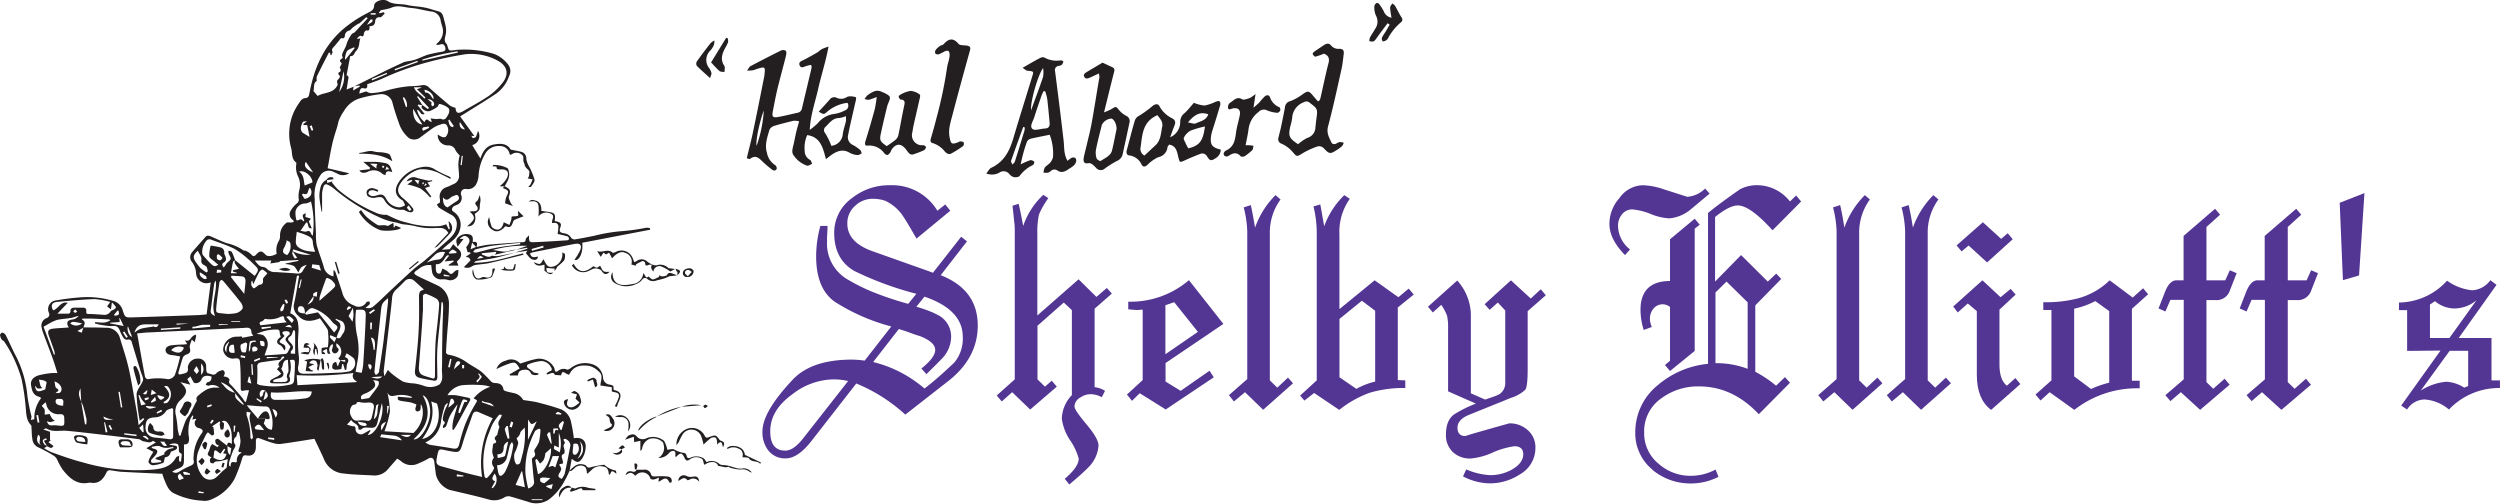
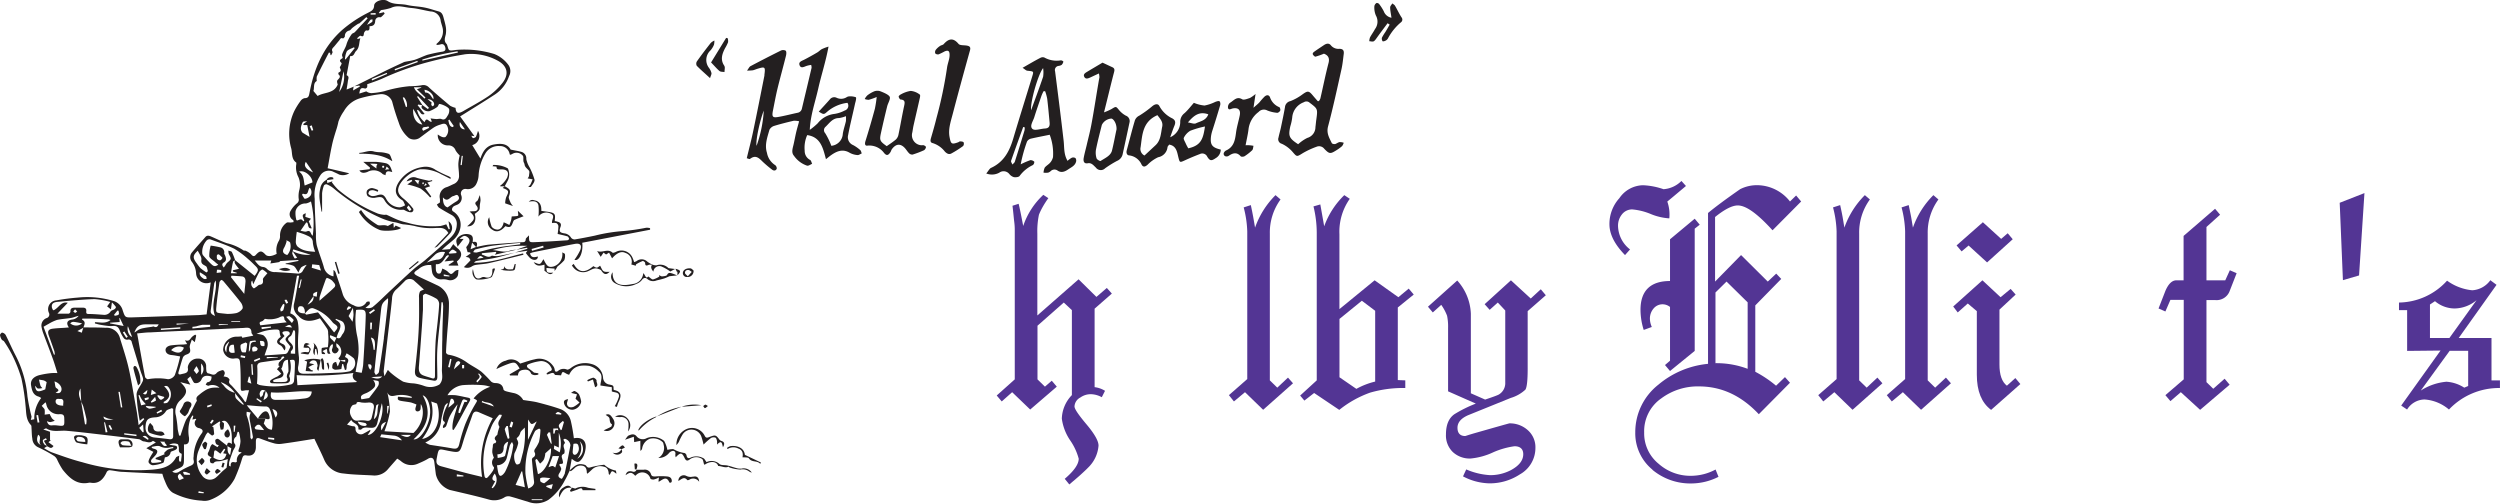
<svg xmlns="http://www.w3.org/2000/svg" viewBox="0 0 497.21 100.15">
  <defs>
    <style>.cls-1{fill:#533594;}.cls-2{fill:#231f20;}</style>
  </defs>
  <g id="Layer_2" data-name="Layer 2">
    <g id="Layer_1-2" data-name="Layer 1">
-       <path class="cls-1" d="M180.76,44.84c-.43-.72-.79-1.3-1.09-1.74a8.55,8.55,0,0,0-3.62-3.17,7.28,7.28,0,0,0-2.45-.39A5,5,0,0,0,170,41a4.58,4.58,0,0,0-1.48,3.46c0,2.46,1.63,4.28,4.91,5.47L184.9,54a.82.82,0,0,0,.26.1,2.68,2.68,0,0,1,.38.16l5.62-7.18,1.16.92-5.23,6.73q7.36,2.89,7.37,10,0,6.47-5.88,11.07l-8.53,6.66a32.93,32.93,0,0,0-9.75-6.19l-8.78,11.26c-1.85,2.42-3.6,3.63-5.23,3.63a4.17,4.17,0,0,1-3.49-1.58,5.86,5.86,0,0,1-1.16-3.76q0-3.89,5.87-10.15,3.75-4.16,12-4.15a19.7,19.7,0,0,1,2.46.2l5.29-6.79A39.56,39.56,0,0,1,166,60q-3.67-2.62-3.68-9a22.59,22.59,0,0,1,.84-6.06h1.42c0,.92-.07,1.64-.09,2.14s0,.8,0,.89a8.22,8.22,0,0,0,4.14,7.64,36.48,36.48,0,0,0,5,2.48,63.41,63.41,0,0,0,7,2.34l1.62-2a65.3,65.3,0,0,1-12.34-4.54q-4-2.31-4-7.58a8.43,8.43,0,0,1,3.55-6.92A11.82,11.82,0,0,1,177,36.84a10.48,10.48,0,0,1,9.43,5.07L188,40.66l1,1.25-6.72,5.54C181.69,46.44,181.19,45.57,180.76,44.84ZM157.58,78.42q-4.4,3.17-4.39,7.38,0,3.83,3,3.82c1.08,0,2.24-.79,3.49-2.37l9-11.47a13.12,13.12,0,0,0-2.84-.33A13.62,13.62,0,0,0,157.58,78.42Zm28.87-3.26q1.49-1.29,3.36-3.07A7.43,7.43,0,0,0,191.48,67q0-5.4-7.62-8l-1.61,2a29.46,29.46,0,0,1,2.91,1,15.06,15.06,0,0,1,1.8.89,4.81,4.81,0,0,1,2.2,4.29,6.37,6.37,0,0,1-1.68,4l-1.13,1.15c-.54.55-1.24,1.24-2.1,2.08l-1-1.12Q186,71.1,186,69.59t-2.91-2.7c-.73-.22-1.45-.46-2.16-.73s-1.44-.5-2.17-.72L173.66,72a24.67,24.67,0,0,1,10.2,5.27C184.6,76.73,185.46,76,186.45,75.16Z" />
      <path class="cls-1" d="M201.82,75.45V45.73c0-.26,0-.79-.1-1.58s-.18-1.86-.35-3.23l1.22-.39c.09.35.21.89.36,1.61s.33,1.66.55,2.8a15,15,0,0,1,4-6.19l1,.66a18.33,18.33,0,0,0-1.16,1.81,12.85,12.85,0,0,0-.71,1.48,16.05,16.05,0,0,0-.32,3.76V62.74l8.2-7.19,3.55,3.5,2.07-1.78,1,1.12-3.43,3V77a5,5,0,0,1,2.07.73L219.13,79a4.74,4.74,0,0,0-2.14-.6,3.55,3.55,0,0,0-2.13.66,2.11,2.11,0,0,0-1.16,1.78c0,.49.8,1.67,2.39,3.56s2.39,3.3,2.39,4.22A6.78,6.78,0,0,1,216.41,93c-.34.36-.82.8-1.42,1.35s-1.38,1.2-2.32,2l-.91-1.12q2.78-2.37,2.78-4a11.71,11.71,0,0,0-1.68-3.62,10.06,10.06,0,0,1-1.68-4.35,7,7,0,0,1,2-4.68V61.68l-1.61-1.51-5.23,4.61V75.45l1.48,1.45,1.36-1.18,1,1.18-5.29,4.55L201.3,78l-2.07,1.84-1-1.18Z" />
-       <path class="cls-1" d="M227.26,75.59v-14c-.43,0-.75.06-1,.06H226l-1.61-.13V60a17.83,17.83,0,0,0,12.07-4.28l6.85,8.7-11.5,7.78v3.69l3,1.84,5.75-4,.84,1.31-9.56,6.4-5.16-3.23-1.55,1.51-1-1.25Zm6.27-15.49-1.75.59v9.76L238.24,66Z" />
      <path class="cls-1" d="M248.06,75.39V46a21.12,21.12,0,0,0-.71-4.75l1.42-.46c.21,1,.38,1.82.51,2.57l.33,1.91a17.18,17.18,0,0,1,4.07-6.46l1,.86a11.16,11.16,0,0,0-2.13,6.79V75.65l1.48,1.45,2.13-2,1,1.13-5.94,5.27L247.61,78l-2.2,1.84-1-1.25Z" />
      <path class="cls-1" d="M261.88,75.65V46.19a22.26,22.26,0,0,0-.65-5.14l1.36-.39.77,4.35a16.31,16.31,0,0,1,4-6.2l1.09.73a11.33,11.33,0,0,0-2.06,7.05V61.48l7-5.73,4.72,3.36,2.06-1.71,1,1.18L278,61.15V75.59l1.49.06v1.52a23.43,23.43,0,0,0-7,.92,21.07,21.07,0,0,0-6.13,3.43l-5-3.36-1.94,1.51-.84-1ZM273.5,61.81l-2.65-2-4.45,3.62v11.6l3.36,2.31a14.67,14.67,0,0,1,3.74-1.45Z" />
      <path class="cls-1" d="M296.36,94.5a8.84,8.84,0,0,0,4.14-1c1.63-.88,2.45-1.94,2.45-3.17,0-1-.58-1.58-1.74-1.58a15.85,15.85,0,0,0-4.2,1.19,13.53,13.53,0,0,1-4.52,1.25,4.92,4.92,0,0,1-3.55-1.29,4.59,4.59,0,0,1-1.36-3.52q0-2.83,1.68-4a25.42,25.42,0,0,1,4.26-2.11L288,77.83V65.24a10.56,10.56,0,0,0-.2-2.44,9.66,9.66,0,0,0-1.16-2.17l-1.68,1.51L284,61l5.82-5.21a10.43,10.43,0,0,1,2.71,6.59V78.22l2.84,1.25c1.55-.52,2.45-.85,2.71-1a2.61,2.61,0,0,0,1.29-2.38V61.75l-1.48-1.58-1.62,1.45-1-1.12,5.23-4.75,3.94,3.62,2-1.84,1,1.19-3.61,3.16V73.35c0,2.32-.16,3.71-.46,4.15a7.31,7.31,0,0,1-2.9,1.64L292,82.57c-1.42.62-2.13,1.45-2.13,2.51s.52,1.64,1.55,1.64l.81-.26.87-.26q7-2,7.1-2a5.3,5.3,0,0,1,3.65,1.35,4.51,4.51,0,0,1,1.52,3.53,6,6,0,0,1-3.1,5.27,10.88,10.88,0,0,1-6.07,1.78,11.67,11.67,0,0,1-5.23-1.39l.64-1.38A13.9,13.9,0,0,0,296.36,94.5Z" />
-       <path class="cls-1" d="M322.07,39.41a5.83,5.83,0,0,1,4.71-2.57,14.27,14.27,0,0,1,4.07.79l4.71,1.51a5.59,5.59,0,0,0,3.56-1.64l.9,1-2.71,2.27c-.61.51-.95.78-1,.83A7.7,7.7,0,0,1,332,43.43a11.51,11.51,0,0,1-3.68-.86,12.39,12.39,0,0,0-3.68-.92,2.55,2.55,0,0,0-2.07,1,3.55,3.55,0,0,0-.77,2.28,6.06,6.06,0,0,0,2.39,4.68l-1,1.12c-2.06-2.11-3.1-4.16-3.1-6.13A7.64,7.64,0,0,1,322.07,39.41Zm6.58,54A9.34,9.34,0,0,1,325.23,86a12,12,0,0,1,4.59-9.49,18,18,0,0,1,9.88-4.15v-30q2.13-1.77,6.39-4.74a7.39,7.39,0,0,1,3.42-.79A8.37,8.37,0,0,1,356,40.07l1.22-1.19,1,1.19-5.69,5.73c-3-3.3-5.27-4.94-6.91-4.94-1.12,0-2.62.77-4.52,2.3V56l5.17-5.27L351.58,56l1.68-1.58,1,1.05-5.16,5.27V73.94a23,23,0,0,1,4.13,2.77L355,75l1,1.12-6.2,6.26q-5.18-5.53-11.89-5.53a12.15,12.15,0,0,0-7.49,2.37A7.93,7.93,0,0,0,327,86a7.79,7.79,0,0,0,2.9,6.26,9.49,9.49,0,0,0,6.46,2.37,10.38,10.38,0,0,0,4.84-1.25l.58,1.45a12,12,0,0,1-5.29,1.32A11.8,11.8,0,0,1,328.65,93.45Zm3.49-32.36a2.39,2.39,0,0,0-1.42-.53,2.32,2.32,0,0,0-1.87.86,3.06,3.06,0,0,0-.71,2,4.11,4.11,0,0,0,.38,1.65l-1.61.59a13.28,13.28,0,0,1-.64-4c0-3.82,2-5.73,5.87-5.73v-8.3l4.91-4.09,1,1.19-1,.79V69.79l-4.91,4-1-1.19,1-.86Zm15.44-.92L343.38,56l-2.2,2.17V72.23a17.59,17.59,0,0,1,6.4,1.12Z" />
+       <path class="cls-1" d="M322.07,39.41a5.83,5.83,0,0,1,4.71-2.57,14.27,14.27,0,0,1,4.07.79a5.59,5.59,0,0,0,3.56-1.64l.9,1-2.71,2.27c-.61.51-.95.78-1,.83A7.7,7.7,0,0,1,332,43.43a11.51,11.51,0,0,1-3.68-.86,12.39,12.39,0,0,0-3.68-.92,2.55,2.55,0,0,0-2.07,1,3.55,3.55,0,0,0-.77,2.28,6.06,6.06,0,0,0,2.39,4.68l-1,1.12c-2.06-2.11-3.1-4.16-3.1-6.13A7.64,7.64,0,0,1,322.07,39.41Zm6.58,54A9.34,9.34,0,0,1,325.23,86a12,12,0,0,1,4.59-9.49,18,18,0,0,1,9.88-4.15v-30q2.13-1.77,6.39-4.74a7.39,7.39,0,0,1,3.42-.79A8.37,8.37,0,0,1,356,40.07l1.22-1.19,1,1.19-5.69,5.73c-3-3.3-5.27-4.94-6.91-4.94-1.12,0-2.62.77-4.52,2.3V56l5.17-5.27L351.58,56l1.68-1.58,1,1.05-5.16,5.27V73.94a23,23,0,0,1,4.13,2.77L355,75l1,1.12-6.2,6.26q-5.18-5.53-11.89-5.53a12.15,12.15,0,0,0-7.49,2.37A7.93,7.93,0,0,0,327,86a7.79,7.79,0,0,0,2.9,6.26,9.49,9.49,0,0,0,6.46,2.37,10.38,10.38,0,0,0,4.84-1.25l.58,1.45a12,12,0,0,1-5.29,1.32A11.8,11.8,0,0,1,328.65,93.45Zm3.49-32.36a2.39,2.39,0,0,0-1.42-.53,2.32,2.32,0,0,0-1.87.86,3.06,3.06,0,0,0-.71,2,4.11,4.11,0,0,0,.38,1.65l-1.61.59a13.28,13.28,0,0,1-.64-4c0-3.82,2-5.73,5.87-5.73v-8.3l4.91-4.09,1,1.19-1,.79V69.79l-4.91,4-1-1.19,1-.86Zm15.44-.92L343.38,56l-2.2,2.17V72.23a17.59,17.59,0,0,1,6.4,1.12Z" />
      <path class="cls-1" d="M365.27,75.39V46a21.12,21.12,0,0,0-.71-4.75l1.42-.46c.22,1,.39,1.82.52,2.57s.23,1.39.32,1.91a17.18,17.18,0,0,1,4.07-6.46l1,.86a11.16,11.16,0,0,0-2.13,6.79V75.65l1.49,1.45,2.13-2,1,1.13-5.94,5.27L364.82,78l-2.2,1.84-1-1.25Z" />
      <path class="cls-1" d="M378.9,75.39V46a21.12,21.12,0,0,0-.71-4.75l1.42-.46c.21,1,.39,1.82.52,2.57s.23,1.39.32,1.91a17.18,17.18,0,0,1,4.07-6.46l1,.86a11.16,11.16,0,0,0-2.13,6.79V75.65l1.48,1.45,2.14-2,1,1.13-5.94,5.27L378.45,78l-2.2,1.84-1-1.25Z" />
      <path class="cls-1" d="M391.36,60.36l-2,1.78-.9-1.18,5.81-5.21,3.61,3.36,2-1.65,1,1.12-3.22,3V72.49c0,2.06.49,3.47,1.48,4.22l1.68-1.52,1,1.19L396,81.52c-1.9-1.41-2.84-3.74-2.84-7V61.88ZM390.13,50l-1-1.19,5.23-4.61L398,47.51l1.3-1.12,1,1.19-5.1,4.61-3.68-3.36Z" />
-       <path class="cls-1" d="M408,75.65v-14h-1.62V60.1a25,25,0,0,0,7-.79,14.45,14.45,0,0,0,6.2-3.56l4.58,3.43,2.07-1.85,1,1.19L424,61.42v14.3h1.55v1.51a20.2,20.2,0,0,0-13,4.29L407.64,78l-1.81,1.65-1-1.18Zm11.49-13.77-2.77-2a16,16,0,0,1-4.2,1.51V74.86l3.36,2.51c.47-.22,1-.44,1.61-.66a19.19,19.19,0,0,1,2-.6Z" />
      <path class="cls-1" d="M434.31,75.45V59.64h-2.65l-1,2.31-1.36-.6,1.36-3.49c.6-1.41,1.33-2.11,2.2-2.11h1.42V46.92l6.26-5.4,1,1.18-2.71,2.44V55.75h3.74l.91-2,1.35.59-1.42,3.63a2.77,2.77,0,0,1-2.84,1.71h-1.74V76l1.35,1.32,2.26-2,1,1.19-5.87,5L433.73,78l-2.07,1.78-1-1.19Z" />
-       <path class="cls-1" d="M450.45,75.45V59.64H447.8l-1,2.31-1.36-.6,1.36-3.49c.6-1.41,1.33-2.11,2.19-2.11h1.42V46.92l6.27-5.4,1,1.18L455,45.14V55.75h3.75l.9-2,1.36.59-1.42,3.63a2.78,2.78,0,0,1-2.84,1.71H455V76l1.36,1.32,2.26-2,1,1.19-5.88,5L449.87,78l-2.07,1.78-1-1.19Z" />
      <path class="cls-1" d="M478.74,69.79V61.68h-1.62V60.17a13.1,13.1,0,0,0,9.56-4.35,10.18,10.18,0,0,0,5,1.91,4.76,4.76,0,0,0,3.61-2l1.23.92L489,67.22h6.52v8.43h1.68v1.52a13.7,13.7,0,0,0-10.14,4.28,8.36,8.36,0,0,0-4.85-2,4.16,4.16,0,0,0-3.48,2l-1.17-.79,7.82-10.94Zm7.81,6.13a7.42,7.42,0,0,1,3.55,1.18l.78-.33v-7H487.2l-5.75,7.91A11.27,11.27,0,0,1,486.55,75.92Zm6-16.22a6.93,6.93,0,0,1-4.39,1.65,6.08,6.08,0,0,1-3.88-1.45l-1,.66v6.66h3.87Z" />
      <polygon class="cls-1" points="465.33 40.33 465.97 55.72 469.18 54.78 470.25 38.4 465.33 40.33" />
      <path class="cls-2" d="M135.69,80.85l-.07,0h.07Zm4.49.31c.18,0,.34-.21.62-.41-.26-.14-.4-.29-.52-.27s-.29.19-.44.29C140,80.91,140.09,81.17,140.18,81.16Zm-4.37-26.85c0-.57.61-1,1.46-.94.29,0,.54.34.67.44a1.18,1.18,0,0,1-1.28,1.28A.77.77,0,0,1,135.81,54.31Zm.43,0c0,.17.27.32.55.64l.79-.87c-.2-.13-.39-.34-.6-.37C136.54,53.65,136.19,53.84,136.24,54.34Zm-12.63,35,0,0h0A.43.43,0,0,0,123.61,89.38Zm-1.8.64a1.18,1.18,0,0,0,1.89,0c.08-.15,0-.42-.09-.65A1.38,1.38,0,0,1,121.81,90ZM97.91,54c0,1.06-.57,1.42-1.54,1.11a.82.82,0,0,0-.59.08c-.69.37-1.16.23-1.44-.51a7.72,7.72,0,0,1-.27-1.16,1.75,1.75,0,0,0,.59,2c.42.26,3-.09,3.2-.52a10,10,0,0,0,.6-1.59C97.94,53.39,97.94,53.39,97.91,54ZM101,33.49a5.69,5.69,0,0,0-2.9-.68s-.07.12-.14.25l.77.07c.09.57.09.57,1,.56,1.15,0,1.57.54,1.13,1.65a5.09,5.09,0,0,1-1,1.29,2,2,0,0,1-.36.27l0,.16h.87l-.4.32c1.28.51,1.3.64.72,1.8a4.13,4.13,0,0,0-.22,1.26l1.56.54a4,4,0,0,1-.47-.64c-.15-.41-.47-.92-.35-1.25.49-1.39.13-1.48-.82-2.06.18-.33.35-.66.54-1A2.79,2.79,0,0,0,101,33.49Zm25.17,58.73.09,1.14.32,0a4.94,4.94,0,0,0,.15-.55C126.84,92.28,126.6,92.09,126.17,92.22ZM97.78,45.08a10,10,0,0,1-.48-1.88,1.75,1.75,0,0,0,.62,2.49c.79.59,1.7.34,2.59-.71.87.34,1.14.21,1.47-.68.08-.2.17-.48.34-.56.62-.29,1.27-.52,1.81-.73L103,41.92c0,.42.17.92,0,1s-.66.09-1.23.13a7.18,7.18,0,0,1-.13.8,8.61,8.61,0,0,1-.34.89l-.68-.34-.45-.19c-.18,1-.74,1.58-1.44,1.43A1.46,1.46,0,0,1,97.78,45.08ZM123,89.18l.65.14.63-.3C123.84,88.41,123.84,88.41,123,89.18ZM116.79,54c.69-.24,1.29-.81,2.1-.55.25.08.57.16.69.34.55.86,1,.93,1.67.27-.37,0-.88.08-1.2-.12s-.47-.71-.7-1.1c-.66.5-.66.5-1.34.09-1.5,1.26-2.81,1.53-3.92-.45l-.35.32a4.41,4.41,0,0,0,.35.47A2.48,2.48,0,0,0,116.79,54ZM35.86,82.05a2.77,2.77,0,0,0,.88.73c.11,0,.46-.37.63-.63s.24-.68.44-1c.34-.48.42-1-.14-1.22a.84.84,0,0,0-1.2.57,8.28,8.28,0,0,1-.7,1.22A.44.44,0,0,0,35.86,82.05Zm100.87,3.21a3.32,3.32,0,0,0-2.2,3.27,6.76,6.76,0,0,0,.47-.62,11.53,11.53,0,0,1,.75-1.49,2.09,2.09,0,0,1,3.75.45,15.06,15.06,0,0,1,.43,1.55,14.16,14.16,0,0,1,1.47-1.31,1.1,1.1,0,0,1,.89-.07c.17.06.25.43.31.67a3,3,0,0,1,0,.72c.94-1,1-.24,1.18.52.36-.62.35-1-.22-1.23a.94.94,0,0,1-.45-.25c-.74-1-.82-1-2-.57-.42.17-.73.3-1-.32A2.83,2.83,0,0,0,136.73,85.26Zm-15.18-.4c-.48.28-1,.49-1.49.73a1.51,1.51,0,0,0,1.76-.38,1.56,1.56,0,0,0,.11-1.92c-.36-.53-.69-1.16-1.47-.78.25.2.62.37.73.63s0,1,.51,1.23C121.73,84.39,121.66,84.8,121.55,84.86ZM118,75.11a4.53,4.53,0,0,0-1.21.51l.14.25,1-.39.42,1.54c.9-.33.14-1,.31-1.39A1.13,1.13,0,0,0,118,75.11Zm-5.73,5.37a1.7,1.7,0,0,0,1.72,1A2,2,0,0,0,115.57,80a.6.6,0,0,0,0-.23,5.28,5.28,0,0,0-.41-1.33,2,2,0,0,0-.92-.68c-.15,0-.43.23-.67.38l1.19.29-.3.87.8.76a5.49,5.49,0,0,1-1.18.85c-.47.17-1.11.18-1.29-.45-.1-.33.12-.74.19-1.08C112.2,79.52,112,79.78,112.27,80.48Zm-12.74-27a1.25,1.25,0,0,0,.6.27,8.93,8.93,0,0,0,1.27.09c.33,0,.81,0,.95-.21s.16-.74.22-1.13l-.19,0c-.15.37-.29,1.06-.43,1.06-.59,0-1.34.22-1.71-.65C100.3,53.62,100,53.61,99.53,53.49Zm22.73,27.3.44.15A6.94,6.94,0,0,1,123,80c.61-1.21.68-2.11-.85-2.43,0,0-.08-.06-.12-.09,0-.81,0-.81-.82-1a1.45,1.45,0,0,1-1.27-1.34,3,3,0,0,0-2.25-2.73,4.6,4.6,0,0,0-4.19.81c-.22.15-.57.36-.74.28a1.67,1.67,0,0,0-1.79.29c-.34.23-.62.2-.66-.33a1.5,1.5,0,0,0-.31-.68,3.34,3.34,0,0,0-3.64-1.32c-1,.2-1.88.54-2.91.85a2.34,2.34,0,0,0-2.84-.58,2.53,2.53,0,0,0-1.88,1.67,22.84,22.84,0,0,1,2.62-1.11c1.12-.34,1.28-.2,2,1l-2,1.16.07.22h1.59c.06-.67.36-1,1-1.1s1.28-.08,1.61.71c.07.18.44.3.69.33a2.27,2.27,0,0,0,.76-.12l0-.25-.86-.13a11.77,11.77,0,0,0-1-.78c-.48-.28-.57-.72-.08-.9a9.26,9.26,0,0,1,2.46-.62A2.2,2.2,0,0,1,109.56,73c.23.37.33.7-.26.86a2.29,2.29,0,0,0-.6.41l.07.2c.58,0,1.27-.73,1.59.1l1.22.08c.27-.8.27-.8,1.06-.33a3.71,3.71,0,0,0,.55.22c.83-1.75,2.19-2,4-1.77a4.12,4.12,0,0,1,1.87,1.1c1,.78.38,1.88.35,2.8l2.27.34v.83c.57.28,1.56.08,1.41,1.07A8.27,8.27,0,0,1,122.26,80.79Zm2.51,2.42a1.92,1.92,0,0,0-2.44-.33,9.27,9.27,0,0,0,1,.09A1.42,1.42,0,0,1,125,84.26a6.81,6.81,0,0,1-.1,1.55A1.92,1.92,0,0,0,124.77,83.21Zm22.59,10a2.44,2.44,0,0,1-.85-.09c-.61-.16-1.2-.38-1.8-.52s-1.25,0-1.62-.31a2.33,2.33,0,0,0-2.57-.37c-.27-.35-.41-.7-.64-.78a2.85,2.85,0,0,0-2.44-.16c-.4.22-.78.25-.9-.38,0-.19-.26-.48-.41-.49a6.06,6.06,0,0,1-2.15-.75c-.17-.08-.44,0-.66,0l-.59.12a6.08,6.08,0,0,0-.64-1.77,3.46,3.46,0,0,0-3.45-.57,1.58,1.58,0,0,1-2.08-.41c-.48-.52-1-.32-1.48-.13-.3.12-.48.51-.78.87l1.76-.6.07,1.07,1.23-.26v2a.72.72,0,0,0,.36-.52,2.44,2.44,0,0,1,1.54-1.89,2.73,2.73,0,0,1,2.56.7,1.14,1.14,0,0,1,.16.48,2.29,2.29,0,0,1-1.06,2.65,2.7,2.7,0,0,0,2.09-.93,1.27,1.27,0,0,1,.82-.49c.42,0,.58.32.48.76a1.88,1.88,0,0,0,.08.52c.93-1,1.24-1,1.78.17.27.57.58.6,1.05.22a2.11,2.11,0,0,1,2.38-.08c.26.13.29.72.43,1.09,0,0,.07.05.12.08,1-.74,2.37-.78,2.69.25.7,0,1.37.46,2.08.13,0,0,.14.16.22.18a8.27,8.27,0,0,0,2.11.4,2.11,2.11,0,0,1,1.76.39,1.69,1.69,0,0,0,.51.21A1.94,1.94,0,0,0,147.36,93.23Zm-9.5,1.58a1.89,1.89,0,0,1-1.36-.13,1.07,1.07,0,0,0-1.58,1c.58-.28,1.13-1,1.78-.15,0,0,.24,0,.35-.06a1.41,1.41,0,0,1,2,.38C139,95,138.61,94.62,137.86,94.81ZM126.6,51.94a4.56,4.56,0,0,1-.49.19,5.51,5.51,0,0,0-.42-1.09,2.39,2.39,0,0,0-3.27-.9c-.19.07-.51.19-.6.11-.95-.9-2.09.14-3.07-.34l.72,1.17.56-.84.51.38.59-.38.6,1.14c1-1.13,1.87-1.47,2.64-1.08a1.81,1.81,0,0,1,1.19,2.3l.9.25c0-.08,0-.26.1-.31a7.75,7.75,0,0,1,1.29-.64c.1,0,.45.24.46.37,0,.64.26.61.72.4a1.48,1.48,0,0,1,.63,0c-.29.47-.13.85.29,1.36A1.19,1.19,0,0,1,131.56,53a8.69,8.69,0,0,1,1.75,1l.94-.5-1.3-.17a2.28,2.28,0,0,0-2.39-.56,2.15,2.15,0,0,1-.8-.14A4.84,4.84,0,0,1,128.7,52,1.6,1.6,0,0,0,126.6,51.94ZM110.09,53c-1,.24-1.3,0-2-1.45-.24.34-.42.82-.72.92s-.74-.18-1.22-.32c.58.93,1.34.69,2.14.48v1.24c.53.26,1,1.09,1.74.35-1.18.1-1.35,0-1.35-.93l1.62.13,0,.48.37-.53a2,2,0,0,1,.26-.42,8.17,8.17,0,0,0,1.29-1.19,2.24,2.24,0,0,0,.13-1.23c0-.1-.3-.2-.53-.34A2.54,2.54,0,0,1,110.09,53Zm22.6,41.76a12.2,12.2,0,0,0-2.34,0c-.46,0-.74,0-.88-.46a1.27,1.27,0,0,0-1.45-.88c-.48,0-1,0-1.43,0a.59.59,0,0,1-.82.36c-.78-.19-1.17.06-1.35.73.8-.55,1.13-.72,1.87.07a.29.29,0,0,0,.14,0,1.68,1.68,0,0,1,2.93.61c.06.14.47.21.69.17a4.34,4.34,0,0,0,1-.4l-.09.83a.79.79,0,0,0,.21-.06c.7-.42,1.41-1.07,1.94.19,0,.07.25.11.33.06a.4.4,0,0,0,.17-.3C133.61,95,133.15,94.81,132.69,94.76Zm-5.76-9.17c.08,0,.17,0,.22-.07A10.85,10.85,0,0,1,130.41,83c.05,0,.07-.1.1-.16C128.87,83.37,127.21,84.62,126.93,85.59Zm8.61-4.7.08,0h0Zm.15,0,3.79-.3A7.73,7.73,0,0,0,135.69,80.85Zm-5.15,2,.12-.06-.14,0Zm0,0h0Zm-24-43c1,.34,1.15,1.18,1.12,2.05.71.11,1.38.17,2,.32,1,.23.68,1,.67,1.72.2,0,.38.06.55.11.56.14.83.43.59,1.06-.32.87-.16,1.11.76,1.26a1.81,1.81,0,0,1,1.36.88.92.92,0,0,0,.73.33c1.33-.22,2.66-.48,4-.76a32.58,32.58,0,0,1,5.66-.91,41.74,41.74,0,0,0,4.56-.66,2.44,2.44,0,0,1,.75.09v.31l-13.49,2.59c.23,2-.67,3.76-1.55,3.39a11.75,11.75,0,0,0,1.15-1.92c.37-1,0-1.43-1.08-1.24-1.56.28-3.11.62-4.66.93-1.22.25-2.45.48-3.67.74a3.61,3.61,0,0,0-.57.21c.23,1,.92.77,1.56.62,0,.76-.86.91-1.57.3a7.74,7.74,0,0,1-.83-1l.33-.44-2.5.35,2.49-.74-.06-.21-2.2.41,2.22-.78a21,21,0,0,0-6.87.84c1.14.06,2.24.58,3.41.11a4.73,4.73,0,0,1,1.26-.18l-4.27,1,.31-.38-.06-.2-2.81.27v.28c.66.15,1.26.76,2,.2a4.69,4.69,0,0,0,1.17.09c1.15-.19,2.27-.45,3.41-.68-1.26.34-2.5.72-3.77,1s-2.57.43-3.85.65a.77.77,0,0,0-.5.35c3.37.06,6.52-1.09,9.75-1.85l.06.27c-2.28.56-4.56,1.14-6.85,1.66-.87.19-1.77.22-2.65.36a2,2,0,0,0-.76.3,1.62,1.62,0,0,1-1.58.13c.46-.47.91-.89,1.31-1.35,0-.05-.16-.4-.31-.52a2,2,0,0,0-.66-.15l1-.7-.09-.2L93,50.15l-.28-1c.77-.92.87-1.53.24-2s-1-.13-1.56.37h.8L91,49.06c-.13-.63-.43-1.09-.09-1.62a2.33,2.33,0,0,1,2.47-.81c.77.22.69.84.63,1.51.92-.21,1,.29.75,1a20.61,20.61,0,0,1,2.31-.47c2.24-.2,4.48-.35,6.73-.5.4,0,.74,0,.76-.58,0-.22.34-.43.65-.79,0,1.36,0,1.41,1.18,1.36,2.14-.08,4.28-.23,6.42-.37.14,0,.39-.2.38-.27s-.15-.44-.29-.49c-.59-.19-1.2-.31-2-.5a12.83,12.83,0,0,0,.16-1.54.82.82,0,0,0-.41-.62,2,2,0,0,0-.84,0c-.19-.63.73-1.47-.29-1.88a1.9,1.9,0,0,0-2.44.6,9.69,9.69,0,0,0,0-2.3c-.2-.75-.83-.88-1.92-.67C105.6,39.72,105.82,39.68,106.48,39.9ZM94.67,49.12l-.78-.87-.3,1.32Zm.22,2.37,1.29-.24C95.5,50.78,95.47,50.79,94.89,51.49Zm8.57-2.9,0-.29c-1.87.19-3.74.34-5.61.59a29.14,29.14,0,0,0-3.28.72c-.19,0-.31.34-.47.52a2,2,0,0,0,.71.09c1.19-.28,2.36-.66,3.56-.88C100,49,101.75,48.83,103.46,48.59Zm4.66.63-.1-.35-2.29.65.08.36Zm27.42,31.67a14.81,14.81,0,0,0-4.88,1.92Zm-9,12.5v0h0v0ZM134.73,54l0,.76c.77-.81.71-1-.4-1.31l.31.64Zm-.44-.55v0h0Zm.38,1.33a10.58,10.58,0,0,0-1-.4c-.37-.11-.72-.25-1,.3-.1.21-.65.26-1,.29-.19,0-.4-.16-.6-.25l.06.28a4.46,4.46,0,0,1-1.26.58c-.26,0-.57-.35-.94-.6-.51.62-.56-.32-1-.65a2.33,2.33,0,0,1-2.14,2.16,9.11,9.11,0,0,1-1.29.19c-1.81.11-2.7-.74-2.66-2.53a1.44,1.44,0,0,0,.33,2.08,4.45,4.45,0,0,0,4.38.24,2.5,2.5,0,0,0,1.1-.77c.37-.54.8-.5,1.14-.18a1.75,1.75,0,0,0,1.8.25c.51-.12,1-.23,1.54-.4a10.17,10.17,0,0,0,1-.43l1.47-.16h0Zm0,0v0l0,0Zm13.47,35.68c-.14-1.44-1.63-1.91-2.88-1.73a2.19,2.19,0,0,0-.67.36l.11.22a2.12,2.12,0,0,1,2.11-.12c.91.32,1,1,.86,1.77.5,0,1.12,0,1.25.16.58.92,1.69.4,2.28,1.14l.13-.28ZM92.9,45c1,.13,2-.7,1.52-2.46,1-.73,1-.82,1-1.51,0-.41.13-.81.15-1.22a6,6,0,0,0-.14-1c-.26.57-.32,1-.57,1.19-.52.34-.32.61-.07.93.4.51.24,1-.4,1.08-.28,0-.57,0-1,.07.62.53,1.11,1.06.71,1.73A6.35,6.35,0,0,1,92.9,45ZM62.57,70.64l.11-1.23h.21l.26,1.26a2.29,2.29,0,0,0-.88-2.52C62.91,68.87,61.84,69.76,62.57,70.64Zm57.64,21.82a.5.5,0,0,0-.3,0,18.28,18.28,0,0,0-2.23.42c-.46.14-.76.25-1.09-.23-.13-.2-.52-.28-.81-.32-1.11-.18-1.76.6-2.48,1.22.08.06.2.18.23.16a6.33,6.33,0,0,0,.71-.57,1.71,1.71,0,0,1,1.76-.47c.63.22.68.84.72,1.41,0,0,.06.07.12.13.32-.29.64-.57.94-.87a2.39,2.39,0,0,1,2.36-.51c.71.16.89.77.93,1.43,0,.06.13.11.21.18.4-.91.42-.91,1.31-.22a2.61,2.61,0,0,0-.11-.63A4.65,4.65,0,0,1,120.21,92.46ZM89.3,35.08a2.55,2.55,0,0,1,.38.29l-.11.2c-.6-.3-1.19-.62-1.81-.9a7.6,7.6,0,0,0-4.19-1c-1.62.24-4,2.19-4.34,3.76-.2.82.19,1.43,1.12,2.15a12,12,0,0,1,1.71,1.78.5.5,0,0,1-.25.86,1.82,1.82,0,0,1-.9-.2c-.26-.08-.51-.32-.76-.31a3.73,3.73,0,0,1-3.67-1.88c-.42-.73-.76-.72-1.94-.49A2,2,0,0,1,73.13,39,1.13,1.13,0,0,1,73,37.89a1.31,1.31,0,0,1,1-.49,4.27,4.27,0,0,1,1.23.42l-.12.33a4,4,0,0,0-.77-.29,1.33,1.33,0,0,0-.82.09c-.16.09-.31.52-.23.63a1.18,1.18,0,0,0,.74.42,2.8,2.8,0,0,0,1-.17c.88-.27,1.26-.16,1.73.62a3.13,3.13,0,0,0,2.76,1.79,3.35,3.35,0,0,0,1.06-.42c-.18-.33-.28-.79-.57-1-2-1.2-1.34-2.93-.19-4.28a6.85,6.85,0,0,1,4.26-2.33,3.38,3.38,0,0,1,2.57.59A23.75,23.75,0,0,0,89.3,35.08Zm-8.36,6.25a4.21,4.21,0,0,0,.55.65c.11-.12.35-.3.32-.34a6.51,6.51,0,0,0-.57-.79C81.09,41.08,80.9,41.28,80.94,41.33ZM64,72.92c.07.56.17.64.46.57,0-.63,0-1.21-.1-1.78a1.4,1.4,0,0,0-.27-.49l-.28.24h0C63.91,71.94,64,72.43,64,72.92Zm-2.92-1-.29,1.87,1.39.1v-.28c-.09,0-.21,0-.27,0s-.4-.38-.6-.58l.6-.31c.15-.08.3-.14.61-.28l-1-.2a.88.88,0,0,1,1.23-.48c.21.07.34.52.4.82s-.13.51-.09.75.21.35.27.44l.45-2.22a5.78,5.78,0,0,0-3.26.11Zm2.72-.43v0h0ZM78.32,45.32l-.08-1-1.11.63a2,2,0,0,0-.9-.16c-.39,0-.87.11-1.16-.06a15.15,15.15,0,0,1-2.18-1.61,9,9,0,0,1-1.08-1.36l-.43.4a8.55,8.55,0,0,0,4.1,3.56c.85.35,3.76.15,4.28-.38l-1.07-.48Zm3,8.11.15.17,1.81-1.5-.15-.18Zm-.38-9.16a12.56,12.56,0,0,1-1.81-.54c-.76-.3-1.48-.68-2.22-1-.13-.06-.31,0-.46,0a5.94,5.94,0,0,1-1.27-.24,30.19,30.19,0,0,1-7.91-4.76A10.82,10.82,0,0,1,66,36.24l.14-.19-1.05.35-.06-.57,1.29-.19-.06-.31a1,1,0,0,0-1.32.44,2.28,2.28,0,0,0-1.25,1.78c-.41,1.53.05,3,.25,4.54,0,0,.07,0,.12,0,0-1.22,0-2.44,0-3.65a6.11,6.11,0,0,1,.37-1.56.62.62,0,0,1,.52-.23,5.16,5.16,0,0,1,1.37.79,39.19,39.19,0,0,0,9,5.72,14.82,14.82,0,0,0,2.28.85c.42.13.87.16,1.3.27s.83.26,1.25.33a18.51,18.51,0,0,1,2.27.33,12.79,12.79,0,0,0,4.26.4c.86,0,1.81-.2,2.49,1L86.4,49.27A1.69,1.69,0,0,0,87,49c.85-.84,1.67-1.7,2.49-2.57A1.61,1.61,0,0,0,89.2,44l.26,1.55-.22.06-.49-1a9.16,9.16,0,0,1-1.13.33A18,18,0,0,1,80.94,44.27ZM81,36.69,82,36l-.14-.24-1,.32a1.58,1.58,0,0,1,2.06-.7c.77.22,1.56.4,2.35.56a1.75,1.75,0,0,0,.62-.12L86,36l-1,.3.54.75-1,.34,1.23,1.69-.22.2a10.66,10.66,0,0,0-1.91-1.78A12.88,12.88,0,0,0,81,36.69Zm3.31.32.58-.23a1.51,1.51,0,0,0-.31-.33A2.11,2.11,0,0,1,84.33,37ZM84,36.44c0,.1,0,.19.12.19s.16-.07.17-.17a.17.17,0,0,0-.12-.2C84.08,36.26,84,36.34,84,36.44Zm-1.55-.66a6.54,6.54,0,0,0,.77.89,1.07,1.07,0,0,1,.22-.76A4.51,4.51,0,0,0,82.44,35.78Zm-43,56,.65.74c.2-.26.52-.5.56-.78s-.31-.46-.48-.7ZM45.34,87c.52-.28.51-.86,0-1.63-.7.48-.89,1-.53,1.46A.57.57,0,0,0,45.34,87Zm-28,1.37a11.8,11.8,0,0,1-2.06-.35c-.26-.09-.46-.58-.54-.93s.26-.54.64-.52a6.43,6.43,0,0,1,.76,0C17.41,86.79,17.57,87,17.35,88.4Zm-1.73-1.51c-.17,0-.46.26-.46.4a.67.67,0,0,0,.38.51,9.74,9.74,0,0,0,1.43.12C17,87.26,16.52,86.85,15.62,86.89Zm25.32,2.46a5.59,5.59,0,0,0,.29-1.1c0-.12-.4-.41-.44-.38-.23.17-.54.41-.55.63s.23.57.37.86ZM26.3,88.74c-.07.15-.46.21-.71.23-.51,0-1,0-1.72,0a3.69,3.69,0,0,1-.27-.8c-.09-.52.1-.84.71-.79.36,0,.72,0,1.07,0A1,1,0,0,1,26.3,88.74Zm-.16-.07c-.24-.4-.33-.78-.53-.84a3.06,3.06,0,0,0-1.21-.06c-.17,0-.32.23-.47.35.16.15.3.4.49.43C24.89,88.63,25.38,88.62,26.14,88.67Zm17.06,4.6a.86.86,0,0,0-.43.56c0,.1.29.44.35.41a3.72,3.72,0,0,0,.81-.56C43.57,93.47,43.33,93.22,43.2,93.27Zm1.47-1.15L44.28,92l-.25.88.38.11ZM60.66,70a3.06,3.06,0,0,0-.86.2l.06.11,1.27.17c.07,0,.18,0,.21,0a3,3,0,0,0,.46-1c0-.22-.33-.46-.53-.68-.06-.06-.17-.07-.35-.13l.68-.23c-.81-.42-1.16-.2-1.21.71a.94.94,0,0,1,.29,0c.31.11.89-.22.84.45S61.07,70,60.66,70Zm5.93-17.86.68,2.32.29-.08-.7-2.32ZM40.7,93.92c0,.13.32.47.44.45s.39-.31.72-.59l-.74-.67A2.62,2.62,0,0,0,40.7,93.92ZM65.34,73.58a3.26,3.26,0,0,0,.13-.8,2.57,2.57,0,0,0-.22-.68l-.28.15c.06.18.13.36.18.55S65.28,73.32,65.34,73.58ZM113.69,97h0Zm0,0h0ZM112,97a1.71,1.71,0,0,0-.77,1.93c.51-1.17,1.08-2.13,2.44-1.9C113.14,96.33,112.57,96.61,112,97ZM78,31.89c-.22-.44-.32-1.09-.67-1.28a6,6,0,0,0-1.88-.34,5.81,5.81,0,0,1-1-.12c-1.05-.36-2,.23-3,.25l0,.17c2.29,0,4.55.16,6.53,1.48Zm36.55,65.23c-.18.1-.54-.08-.81-.13l-.38.58.16.25c.45-.16.91-.29,1.35-.47s.88-.48,1,.14h2.55l0-.26c-.49-.07-1-.13-1.48-.22A3.12,3.12,0,0,0,114.51,97.12Zm-1.21-3.6h0c-.33.68-.63,1.38-1,2a11.08,11.08,0,0,1-3.21,3.85,4.53,4.53,0,0,1-4.12.42c-1.2-.34-2.38-.74-3.59-1.06a1.5,1.5,0,0,0-1,.13,3.85,3.85,0,0,1-3.13.51c-2.6-.73-5.24-1.31-7.88-1.94a4.35,4.35,0,0,1-2.72-3.06c-.11-.83-.21-1.67-.32-2.51s-.63-1-1.28-.6-1.36.69-2.07,1a3.13,3.13,0,0,1-3.29-.56c-.24-.19-.5-.34-.73-.49-.65.74-1.26,1.42-1.85,2.11a3.48,3.48,0,0,1-3.07,1.23c-1.92-.11-3.85-.13-5.74-.38a4.51,4.51,0,0,1-3.87-2.76c-.58-1.35-1.25-2.67-1.94-4.14-2.08.33-4.31.71-6.54,1a3.7,3.7,0,0,1-1.48-.1c-.93-.25-1.83-.6-2.73-.93-.66-.25-.88-.13-.89.59,0,.38,0,.77,0,1.15-.05,1.18-.69,1.8-1.84,1.6-.67-.13-.75.2-.91.66a31.07,31.07,0,0,1-1.49,4,9.2,9.2,0,0,1-5,4.23,3.24,3.24,0,0,1-1.52.1A14.12,14.12,0,0,1,34.38,98c-1-.63-1.33-1.75-1.77-2.77a10,10,0,0,1-.32-1c-2.63-.13-5.2-.23-7.78-.38-.84,0-1.67-.22-2.51-.31a.7.7,0,0,0-.83.46c-.62,1.29-1.5,2.29-3.15,2a1.07,1.07,0,0,0-.31,0c-2.41.51-3.9-.92-5.23-2.57a14.77,14.77,0,0,1-1.14-2.07,1.76,1.76,0,0,0-.58-.68C9.69,90,8.61,89.43,7.49,88.91a2,2,0,0,1-1.06-1.65c-.13-.72-.11-1.47-.17-2.21,0-.17,0-.39-.1-.5C5.1,83.45,5.24,82,5.08,80.67a42.74,42.74,0,0,0-.83-5.44A28.21,28.21,0,0,0,2.42,70.6,24,24,0,0,0,.81,67.9c-.09-.15-.36-.19-.45-.34A2.27,2.27,0,0,1,0,66.64c0-.16.32-.51.43-.49a1.06,1.06,0,0,1,.69.46c.69,1.36,1.28,2.76,2,4.12a21.71,21.71,0,0,1,2.34,8.11,38.6,38.6,0,0,0,.81,4c0,.2-.09.42-.14.68l.69-.14a6.54,6.54,0,0,1,1.37-4.22,2.33,2.33,0,0,0-.47-.27c-1.17-.31-1.38-1.28-1.54-2.25s.41-1.66,1.53-2a16.78,16.78,0,0,1,2.55-.44,11.09,11.09,0,0,1,1.16,0c-.33-1.05-.61-2-.94-2.91-.63-1.73-1.3-3.45-1.94-5.18a7.19,7.19,0,0,1-.26-1,1.57,1.57,0,0,1,1-1.85.74.74,0,0,0,.43-1.08,1.75,1.75,0,0,1,1.5-2.44,41.48,41.48,0,0,1,4.32-.56,18,18,0,0,1,7.15.71,2.67,2.67,0,0,1,1.73,1.86c.47,1.37.46,1.41,1.92,1.37,4.25-.13,8.5-.29,12.76-.44.65,0,1.31-.1,2-.15.28-2.16.54-4.22.82-6.34.07,0,0,0-.1,0A2.06,2.06,0,0,1,39,54.37,4.06,4.06,0,0,0,38.1,52a1.48,1.48,0,0,1,.12-1.85c.83-1,1.75-2,2.62-3,.38-.43.79-.26,1.19-.09,1,.43,2,.94,3.1,1.31a9.68,9.68,0,0,1,3.28,1.42c.12.1.35,0,.5.11a3.4,3.4,0,0,1,1,.65c.35.41.62.55,1,.11.79-.85,1.12-.85,1.91,0,.4.41,1.28.34,2.21-.18a3.64,3.64,0,0,1,.46-2.63,1.86,1.86,0,0,0,.2-1A3.11,3.11,0,0,1,57,44.3c.19-.16.6,0,.92-.06l.46-.06c0-.14,0-.35-.08-.41a1.32,1.32,0,0,1-.57-1.72,5.4,5.4,0,0,1,1.33-1.61.89.89,0,0,0,.34-.95,4.93,4.93,0,0,1,.13-1.71,3.91,3.91,0,0,0-.18-2.55,4.11,4.11,0,0,1-.42-2.6c0-.09,0-.25,0-.29-1-.69-.77-1.84-1-2.79a10.62,10.62,0,0,1,.58-7.42,13.45,13.45,0,0,1,1.23-2,1.36,1.36,0,0,1,.85-.61c.87,0,.86-.58,1-1.22.91-4.74,2.74-9,6.44-12.32a25.17,25.17,0,0,1,5.2-3.46c.57-.3,1.15-.53,1.18-1.41S76.22-.35,77.09.21C78.32,1,79.68.69,81,1c1.12.25,2.28.27,3.4.49,1,.19,1.87.52,2.81.77.65.17.85.65,1,1.23s.35,1.23.45,1.85a4.38,4.38,0,0,1,0,1.49c-.15.67-.44,1.32.16,1.91a.39.39,0,0,1,.08.14c.16.38.22,1,.51,1.11s.84,0,1.27-.06a20.28,20.28,0,0,1,7.65.82,6.46,6.46,0,0,1,2.8,2.19,2.11,2.11,0,0,1,.12,2.19,7.11,7.11,0,0,1-2.8,3.65c-2,1.31-4.06,2.57-6.1,3.85l-.84.52,2.85,3.93L93.71,27c.19.24.3.49.38.48s.49-.12.57-.28a8.14,8.14,0,0,0,.4-1.18,1.9,1.9,0,0,1-1.14,2.84l1.63,2.68c.43-1.32,1.09-2.5,2.62-2.79s2.73-.18,3.39,1c.85.18,1.49.27,2.11.45a1.33,1.33,0,0,1,1,1.42,5.13,5.13,0,0,0,.64,1.64,13.64,13.64,0,0,1,1,2.48c.07.43-.44,1-.72,1.45,0,0-.25,0-.54,0a3,3,0,0,0,.46-.52c.17-.33.29-.68.43-1l-1-.19a1.62,1.62,0,0,0,.27-.47c0-.36.17-.83,0-1.06-.3-.39-.77-.64-.88-1.19,0-.23-.18-.43-.22-.66-.07-.39.06-1-.16-1.16a1.6,1.6,0,0,0-1.76-.47c-.22.09-.44.22-.64.32-.09-.05-.17-.07-.18-.1a1.92,1.92,0,0,0-2-1.64,3,3,0,0,0-2.85,1.49,9.47,9.47,0,0,0-1.33,4.29,4.23,4.23,0,0,1-.54,1.9,1.85,1.85,0,0,1-1.91.86.9.9,0,0,0-1,1.26,1.47,1.47,0,0,1-.86,1.89c-.18.08-.38.14-.56.24-.44.26-.58.82-.21,1.06,2.19,1.39,1.79,4.13.09,5.64-.53.47-1.09.91-1.64,1.38-.19.16-.36.33-.68.62l1.59-.13.68-1a10.41,10.41,0,0,0,.83.82c1,.74,1,1.75-.12,2.63l.31.83H89.24l0-.17,1-.65-.08-.2L88.41,52l.88-1.1-.16-.18c-.15.09-.35.16-.44.3-.51.8-1,1.65-2,1.52a10.37,10.37,0,0,0,0,1.13,1.09,1.09,0,0,0,.29.66.64.64,0,0,0,.63,0,2.93,2.93,0,0,0,.35-.92,4.39,4.39,0,0,1,1,.53c.77.72.75.74,1.5,0a1.15,1.15,0,0,1,.73-.25c-.08.46,0,1-.26,1.36a1.72,1.72,0,0,1-1.93.6,3.17,3.17,0,0,0-1.15-.09,1.8,1.8,0,0,1-1.87-1.26c-.11-.49-.14-1-.22-1.58a3.24,3.24,0,0,0-2.54.82c-1.12.72-1.1.9.12,1.5s2.36,1.09,3.53,1.66a4,4,0,0,1,2.42,3.88c0,2.24-.27,4.47-.42,6.71-.06.94-.14,1.88-.16,2.83,0,.14.28.39.46.42a8.66,8.66,0,0,1,3.7,1.55c.93.67,2,1.16,2.89,1.86a24.86,24.86,0,0,1,1.91,1.93,1.29,1.29,0,0,0,.73.3c.87,0,1.56.25,1.73,1.26,0,.14.27.3.44.35.48.15,1,.25,1.48.36a2.76,2.76,0,0,1,2,1.4c1,.17,2,.26,2.9.49,1.55.4,3.11.82,4.61,1.36a3.39,3.39,0,0,1,2,2.46,33,33,0,0,1,.57,3.3c1.78-.31,2.66.62,2.27,2.45a4.2,4.2,0,0,1-.63,1.58c-.65.9-1,.89-2.06.06l-.41,2.26Zm1.94-5.82a3.26,3.26,0,0,1-.47,3.53A2.18,2.18,0,0,0,115.24,87.7Zm-.71,2.69a1.5,1.5,0,0,0,.48-1.65c-.1-.59-.49-.56-1-.46-.06.55-.11,1-.15,1.51S114.18,90.6,114.53,90.39ZM88.26,54.91l1.12.08,0-.18-1.13-.24Zm1-4.6.12.14,1.35-.11.1-.24c-.28-.16-.59-.49-.84-.45S89.47,50.07,89.23,50.31Zm22.68,33.41c-.28.28-.68.52-.78.85s.23.63.37,1l.19-.12.44-1.51Zm-.8,2.31V89l-.91-.41-.07.7,1.15.68A6.13,6.13,0,0,0,111.11,86Zm-.63-3.8.07.14,1,.09.1-.17a2.27,2.27,0,0,0-.67-.35C110.86,81.92,110.66,82.12,110.48,82.23Zm-.47,3,0,1,.24,0c.15-.32,0-1,.76-.62l-.08-.4Zm-1.22,1.32a18.2,18.2,0,0,0,.76,1.69l.15,0L109.43,86h-.35C109,86.17,108.74,86.43,108.79,86.58Zm-1.41,5.65c-.19-.27-.37-.54-.56-.8a.92.92,0,0,0-.16-.12c-.08.09-.24.19-.22.26.16.92.34,1.83.52,2.75,1.34-.3,2.79-3.31,2.58-5.14l-1.12,1a4.19,4.19,0,0,1-.25,1.16C108,91.72,107.65,92,107.38,92.23ZM105,87.49l1.75-3.67c-.39.21-.73.54-1,.5s-.42-.49-.73-.88Zm-1.19-4.67,0,0,0,0Zm-2.48,2.06.46.14c.1-.33.21-.66.28-1,0,0-.27-.13-.42-.2Zm-.92.58a16.24,16.24,0,0,0,.6,1.83l.31-.15-.3-2.42-.29,0C100.6,85,100.35,85.23,100.4,85.46Zm-1.49,4.9.06.73c.38-.08.69-.12,1-.21s.45-.16.48-.29c.23-.91.41-1.82.61-2.74a1.27,1.27,0,0,0-.9,1.3C100.1,90,99.77,90.34,98.91,90.36Zm-3-10.64L95.8,80l2.42.85C97.65,79.83,96.59,80.23,95.92,79.72Zm-1.17-3.88.17.22A7.15,7.15,0,0,0,95.8,75c.06-.11-.3-.44-.47-.67l-.3,0C95.9,75.12,94.93,75.36,94.75,75.84ZM91.9,73.25c.14,0,.4,0,.4,0a3.61,3.61,0,0,0,0-.66H91.9Zm-1.63.21c.39-.36.68-.62,1-.9a.84.84,0,0,0,.27-.48c0-.08-.28-.28-.39-.26a.75.75,0,0,0-.47.36A12.34,12.34,0,0,0,90.27,73.46ZM89.12,73l.35.08.33-1.63-.28-.08Zm-5-14.29c0,1,0,1.92,0,2.88h0c-.07,1.12-.13,2.25-.21,3.37-.19,2.62-.38,5.24-.59,7.86-.07.77,0,1.47.78,1.81.55.23,1.15.37,1.72.57s.69,0,.69-.54c0-2.1,0-4.2.1-6.29.07-1.5.29-3,.44-4.49.11-1.15.25-2.29.29-3.44a1.38,1.38,0,0,0-.48-1,12,12,0,0,0-2.13-1C84.64,58.34,84.18,58.6,84.17,58.73ZM80.42,56c-.55.53-1.07,1.1-1.65,1.6a2.48,2.48,0,0,0-.8,1.83c-.26,2.54-.57,5.07-.87,7.61-.26,2.26-.54,4.52-.79,6.77a5.25,5.25,0,0,0,.15,1l.68-1.24c.26.26.43.46.63.62a16.41,16.41,0,0,0,2.4,1.71,8,8,0,0,0,2.11.35,9.52,9.52,0,0,1,2.12.52,3.51,3.51,0,0,0,2.89-.24c.14-.05.24-.22.33-.36.57-.86.23-1.83.27-2.75.08-2,0-3.92.08-5.89,0-2.17.12-4.34.17-6.52,0-.3-.06-.6-.09-.9l-.25,0c-.06.91-.1,1.82-.18,2.73-.21,2.21-.51,4.42-.64,6.63-.11,1.81,0,3.64,0,5.45,0,.53-.14.89-.74.78-.9-.15-1.81-.31-2.7-.53s-1.07-.66-1-1.53c.21-1.87.41-3.75.57-5.64.12-1.47.2-3,.23-4.44s0-2.9,0-4.35a2.49,2.49,0,0,1,.16-1.17c.14-.25.58-.33.81-.45-.57-.52-1.19-1.11-1.83-1.66A1.34,1.34,0,0,0,80.42,56ZM77,82.25h.1l.26-1.52-.36,0Zm-1.1,3.3.88-1.63C75.73,84.22,75.68,84.82,75.85,85.55ZM73.94,83c.15-.59.29-1.19.4-1.79.14-.8-.21-1.17-1-1.16a5.92,5.92,0,0,1-1.46,0c-.57-.15-1-.19-1,.31-.37.13-.68.13-.82.29a1.83,1.83,0,0,0-.29,2c.23.48.58,1.15,1.43,1a5.59,5.59,0,0,1,1.58,0C73.39,83.79,73.79,83.61,73.94,83Zm-1.25,1.15c-.48-.13-1-.2-1.55-.31.29.8.87.85,1.45.88.12,0,.25-.13.38-.2C72.88,84.4,72.81,84.19,72.69,84.16Zm-1.38-14c-.08,1.27-.38,2.52-.59,3.8l1.21.2a14,14,0,0,0,.29-1.51c.12-1.73.22-3.46.31-5.19s.18-3.19.21-4.79c0-.89-.24-1.08-1.11-1.07-.28,0-.55,0-.81.06A15.15,15.15,0,0,0,71.07,67,13.68,13.68,0,0,1,71.31,70.14Zm3,13.26c1.13-.76.56-2,1-3-.2,0-.46.13-.49.28C74.65,81.57,74.52,82.42,74.35,83.4Zm1-7.53c-.11-.19-.6-.18-1.1-.3.51.67.54,1.21.09,1.61a4.86,4.86,0,0,1-1.48,1c-1,.37-1.19.62-.93,1.23.56-.09,1-.16,1.47-.25.07,0,.14-.12.2-.2.53-.7,1.1-1.39,1.58-2.13A1.13,1.13,0,0,0,75.3,75.87Zm-1.54-8.73c.13.46.27.86.36,1.28s.12.76.18,1.15l.21,0C74.69,67.86,74.51,67.26,73.76,67.14Zm.15-1.65L74,64.16l-.37,0v1.34Zm.64-3.74-.18-.28-1,.67.22.3ZM73.21,72.49a3.51,3.51,0,0,0,.13.58,3.58,3.58,0,0,0,.3.49c.09-.18.26-.36.26-.55C73.93,72.55,73.67,72.37,73.21,72.49ZM76,74.86,73.85,75C74.85,75.43,75.64,75.37,76,74.86Zm.34-7.65c.31-2.37.56-4.75.83-7.12a6.83,6.83,0,0,0,0-.79c-1.1.9-1.25,1.14-1.38,2.27l-.72,6.63c-.21,1.92-.43,3.85-.61,5.78,0,.19.19.4.29.6a2.28,2.28,0,0,0,.52-.39,1.21,1.21,0,0,0,.15-.51C75.75,71.52,76.08,69.37,76.36,67.21ZM86.63,50.55l-1.76,1.68a8.58,8.58,0,0,1,2-.58c1,0,1.29-.67,1.64-1.51A2.3,2.3,0,0,0,86.63,50.55ZM91.16,39c-.27-.47-.65-.08-1,0-.67.12-1.12,1.37-2.07.25,0,1,.17,1.75.92,2,.64-.44,1.13-.82,1.66-1.13S91.46,39.48,91.16,39Zm.28-8.08a4.83,4.83,0,0,1-.83-1,1.47,1.47,0,0,0-1.48-1,2,2,0,0,1-2.06-2.18,3.66,3.66,0,0,0,.74.45,1.06,1.06,0,0,0,.77.07,1.88,1.88,0,0,0,.36-2.19c-.31-.68-.88-.46-1.39-.28a5,5,0,0,0-1.25.55c-1,.67-1.93,1.42-2.9,2.12a2,2,0,0,1-2.07,0,6.49,6.49,0,0,1-2-3C78.8,23,78.36,21.62,78,20.22a2.25,2.25,0,0,0-2.4-1.48,24.7,24.7,0,0,0-3.9.78A5.47,5.47,0,0,0,68.4,22.1a8.65,8.65,0,0,0-1.09,2.08A14.23,14.23,0,0,1,66.82,26C66.51,27,66.2,28,66,29c-.32,1.47-.56,3-.84,4.46l4.3,1a2.3,2.3,0,0,1-2,.26c-.36-.19-.73-.36-1.11-.53a2,2,0,0,0-2.63.67,7,7,0,0,0-1.13,4.67c0,2.33.16,4.65.25,7a10.1,10.1,0,0,0,.15,2.21c.4,1.48,1,2.9,1.41,4.37a2.41,2.41,0,0,0,1.93,1.85V53.69a1,1,0,0,1,.44.57c.48,1.44,1,2.89,1.43,4.35a3.55,3.55,0,0,0,2.16,2.11,1.76,1.76,0,0,0,2.38-.41A1,1,0,0,1,73,60c.16,0,.45-.09.49,0s.13.44,0,.54a4.76,4.76,0,0,1-.81.66,1.84,1.84,0,0,0,1.37-.09c1.24-1,2.38-2.18,3.56-3.28,1.54-1.43,3.06-2.88,4.62-4.27.73-.65,1.55-1.18,2.29-1.8,1.4-1.2,2.77-2.42,4.15-3.63,1.05-.92,2.1-1.81,2.17-3.36a2,2,0,0,0-1-2c-.84-.46-1.68-.93-2.49-1.45-.21-.13-.32-.42-.47-.64l.61-.41a6.24,6.24,0,0,0,0-.72A1.94,1.94,0,0,1,88.9,37.2c.43-.16.84-.38,1.26-.57a1.71,1.71,0,0,0,1.13-1.79c0-.77-.16-1.55-.13-2.32A8.73,8.73,0,0,1,91.44,30.89ZM59.28,73c-.07.94.26,1.35,1.22,1.33,2.39,0,4.79-.13,7.18-.23a11.13,11.13,0,0,0,1.9-.26,1.76,1.76,0,0,0,.79-2.57,9,9,0,0,0-1.44-1L68.6,71c.75.33.82.67.45,1.33a2.35,2.35,0,0,0-.11.77c0,.16-.07.31-.1.46h-.25l-.34-1.17-.19,0-.17,1a6.16,6.16,0,0,1-1.21.14c-.22,0-.61-.25-.6-.38,0-.48,0-1.06.77-1.17l.29.88a.94.94,0,0,0,.24-.49,6,6,0,0,1,.31-.62l-.4-.48a1.86,1.86,0,0,0-.41-3c0,.3,0,.69.16.83.52.37.27.72,0,1a.59.59,0,0,1-.54.17.68.68,0,0,1-.39-1,2.76,2.76,0,0,0,.11-.77l-.22,0a1.31,1.31,0,0,0-.26,1.83c-1,.24-.45-.68-.81-.93l-.78.43.52.43-.06.17c-.21,0-.59,0-.61-.11A2.85,2.85,0,0,1,64,69.24c0-.07.4-.1.62-.14s.58,0,.59-.08a11.79,11.79,0,0,0,.11-1.45,10.63,10.63,0,0,0-.06-1.26,1.86,1.86,0,0,0-.13-.83c-.47-.75-1-1.46-1.5-2.18-1.55.62-3.07.89-4.3-.5a2.37,2.37,0,0,1-.89-2.23c.44-1.88.71-3.79,1.05-5.75-.17,0-.43,0-.44.06-.45,2.47-.88,4.95-1.32,7.44A2.31,2.31,0,0,1,59.22,64a8.09,8.09,0,0,1,.13,2.18,23.83,23.83,0,0,0,.11,4.92A7,7,0,0,1,59.28,73ZM50.9,68l-.11-.3c-.39.08-1.06.08-1.11.26a9.56,9.56,0,0,0-.19,2C50.21,69.3,49.21,67.86,50.9,68Zm-1.23,6.91-.18,0L49.22,76l.77.3Zm5.95-11.81a4.93,4.93,0,0,1-2.92.31c-.22.18-.4.44-.63.5-.65.16-.4.49-.29.79l5.23-.6c-.25-.33-.43-.45-.45-.6C56.5,62.67,56.2,62.89,55.62,63.06Zm.22-1.13c.18-.1.45-.16.51-.31a5.73,5.73,0,0,0,.24-1.09l-.26-.14a9.39,9.39,0,0,0-.57,1C55.7,61.55,55.81,61.76,55.84,61.93Zm1.66,4.64a.42.42,0,0,0,.13-.37.56.56,0,0,0-.33-.33,2.16,2.16,0,0,0-.76,0c-.38.07-.48.26-.21.58a2.22,2.22,0,0,1,.25.35l-.52.52c-.64.58-.62.7.17,1.06a.81.81,0,0,1,.35,1.28c-.23-.31-.43-.8-.78-1-.74-.36-.92-.78-.36-1.38a2.75,2.75,0,0,1,.41-.32,3.33,3.33,0,0,1-.23-.89c0-.41-.15-.54-.52-.57a9.18,9.18,0,0,0-4.08.87,4.41,4.41,0,0,1,1.34.26,2.25,2.25,0,0,1,.75,2.58c-.16.43-.3.87-.5,1.44,1.53-.1,2.85-.18,4.17-.3a.76.76,0,0,0,.46-.36,9.62,9.62,0,0,0,.53-1.1c-.08-.09-.22-.3-.38-.49C56.57,67.47,56.57,67.44,57.5,66.57Zm-.36,7.8c.06-.21.24-.42.23-.62,0-.72-.06-1.44-.11-2.24-1.21.08-.86,1.32-1.33,1.75.17.41.49.79.45,1.14-.07.57-.61.74-1.14.84a5,5,0,0,0-.91.34l.05.34a17.6,17.6,0,0,0,2.18,0c.4,0,.87-.26.51-.89C57,74.85,57.08,74.58,57.14,74.37ZM55.25,71h-2.2v.27l2.2-.18Zm-3.56-3.19c.12.49-.08,1.2.9,1C52.68,67.92,52.54,67.77,51.69,67.81Zm.37-2.35,1.83-.29,0-.23L52,65.07Zm6-.32c-.43-1-1-.2-1.44-.17Zm0-.9c.14-.24.39-.54.34-.61a3,3,0,0,0-.82-.72c-.14-.08-.4.05-.67.1Zm-.76-4a2.64,2.64,0,0,0-.31-.63s-.26,0-.4.05l.32.73Zm-4.16-5.92a4.52,4.52,0,0,0-.94-.72c-.12,0-.51.27-.63.5-.4.71-.73,1.46-1.2,2.44l-.21-.74L50,56a2,2,0,0,0,0,.72,1.24,1.24,0,0,0,.46.62c.08.05.35-.18.53-.29s.4-.38.62-.41c.74-.07.74-.52.68-1.08,0-.17.17-.38.31-.54S53,54.55,53.19,54.33Zm-2,14.9c0-.12-.35-.32-.52-.3-.61.06-.5.5-.38,1C50.83,69.9,51.28,69.84,51.22,69.23Zm-.93,3.21h-.24l.11,2.11h.27Zm.29-.81.14.33,1.13-.49-.12-.29ZM52.3,78.5c.07-.36.09-.69.53-.74-.6-.4-1.06-.2-1.2.56,0,.22.13.49.2.73C52,78.87,52.26,78.7,52.3,78.5Zm-1.2.68L51,79.4l.88.65.19-.26Zm1.3.38c1-.49,1.09-1,.45-1.78C52.71,78.35,52.56,78.93,52.4,79.56Zm5.53-3.12a.89.89,0,0,0,.54-.62c.11-1.14.16-2.29.19-3.44,0-.82-.12-.92-1-.76a5.09,5.09,0,0,1-.14,3.11c0,.06,0,.18.07.27.25.72,0,1.18-.73,1.22a26.62,26.62,0,0,1-2.68,0c-.46,0-.64-.34-.29-.65a7.13,7.13,0,0,1,1.22-.66c.29-.17.55-.39.83-.58l-.56-.61c-.08-.09-.18-.16-.3-.28l.55-.65-.24-.06c0-.24,0-.56.17-.72a8.87,8.87,0,0,1,1-.89l-.15-.23c-.14,0-.39.09-.41.17-.1.56-.5.53-.93.57-1,.11-2,.27-3,.41-.62.09-1,.31-.89,1.1a24.52,24.52,0,0,1-.07,3.15c-.06,0,.06.06.19.13a1.38,1.38,0,0,0,.42.17A14.87,14.87,0,0,0,57.93,76.44Zm.77-6.08c0-1.37,0-2.66,0-4,0-.32,0-.76-.35-.66-.23.5-.3,1-.58,1.17-.61.4-.61.69-.12,1.17s1,1.08.23,1.79c-.08.08,0,.28-.07.49ZM62,53.26l1.84.55-.35-1.09-1.4-.15Zm.69-3.18a7.07,7.07,0,0,1-.47-1.8c0-1-.69-1.23-1.35-1.53s-1.21-.43-1.84-.65a18.86,18.86,0,0,0-.2,1.9,1.42,1.42,0,0,0,.32,1C60.14,49.91,61.41,50,62.71,50.08Zm.85,9.74c1-.91,2-1.72,2.91-2.62.56-.55-.1-1-.37-1.37A2.72,2.72,0,0,0,65,55.26a1.07,1.07,0,0,0-.23.35c-.4,1.13-.81,2.25-1.17,3.38A3.11,3.11,0,0,0,63.56,59.82ZM63,59l.09-1c-.47.21-1,.27-.75.87ZM61.16,60.6c1-.49,1.24-.92,1.21-1.71Zm-.5,1.74h0c.09.08.19.25.26.23.68-.11,1.35-.26,2.32-.45,1,1.18,2.08,2.59,3.21,4,.84-.94.91-1.12,0-1.74a1.62,1.62,0,0,1-.33-.31,8.37,8.37,0,0,0-3.87-2.77,1,1,0,0,0-.75.18A7.22,7.22,0,0,0,60.66,62.34Zm7.64,1.83c-.24-.4-1-.52-1.48-.77l-.09.2c1,.55,1.32,1.06.55,2.56a5.58,5.58,0,0,0-.33,1c.81.44.91-.42,1.21-.75A1.93,1.93,0,0,0,68.3,64.17Zm-.5,7.49s-.06,0-.09.08a.8.8,0,0,0,.2.07c.25.06.5.1.75.15l0-.4Zm-2.11-5c-.31.68.53.82.79,1.44l.44-.94ZM60,55.58l-.2,0c-.14.56-.27,1.12-.4,1.67l.24,0Zm-.73,5.75c-.15.67.32,1,1.37,1a3.25,3.25,0,0,0-.07-.77c-.08-.23-.23-.54-.42-.6S59.4,60.74,59.27,61.33Zm10.52-.06,0-.23c-.17,0-.41-.16-.5-.09s-.23.35-.33.54l.17.16Zm-.46,1.59L70.11,64a10.72,10.72,0,0,0,.2-1.39,11.12,11.12,0,0,0-.13-1.37Zm-1-48.7-.87,4.13A5.15,5.15,0,0,0,68.33,14.16Zm.43-2.38,1.78-2.2L70.4,9.4c-.49.26-1.13.41-1.43.82a4.14,4.14,0,0,0-.36,1.6ZM70.21,18l1.36-.78L71.49,17l-1.16.19Zm10.52,3.29.21-.07a2.48,2.48,0,0,0-.6-1.88l-.23.08Zm2.19-3.54.86-.31,0-.09H82.32c.41,1.12,1.48,1.48,2.07,2.27l.23-.23Zm6.41,4c-.07-.47-1.65-1.13-2-1.07-.18.28-.24.51-.39.61a7.1,7.1,0,0,1-1.56.83,1.52,1.52,0,0,1-1.09-.27c-.26-.17-.68-.47-.31-.92l-.8-.14-.12.14,1.39,1.73c-.88.4-.83-.75-1.51-.81a4.52,4.52,0,0,0,1.51,2.45c.44-1.27.92.19,1.43-.13l-.25-.63a11.18,11.18,0,0,0,1.17.14c.34,0,.73-.13,1,0,.74.31,1-.33,1.23-.69A1.76,1.76,0,0,0,89.33,21.71Zm-.17,2.17c.15.54.15,1.18.84,1.36l.26-.2-.89-1.3Zm-4,1.18c-.32.32-1.1-.08-1.19.61l.18.31,1.21-.6ZM85.1,21.7l.21-.26-2.17-2.32-.19.13L84,20.89Zm-.08-2,.84.7a1.06,1.06,0,0,0-.08.45c0,.11.18.2.27.3.1-.09.26-.18.28-.29C86.44,20.32,85.84,19.71,85,19.72Zm-.61-1.86c.06.21.11.56.16.56.89,0,1.12.74,1.6,1.35C86.44,19,85.41,17.93,84.41,17.86Zm-2.23,3.8c-.16,1.79.69,3,1.82,3.13ZM92.05,31l-.23,0-.23,1.83.25,0Zm.42-5.27-1-1.46C91.24,25.07,91.69,25.76,92.47,25.72Zm-.11-14.91A70.84,70.84,0,0,0,85,12.39a57,57,0,0,0-9.14,3.32c-.93.39-1.89.71-2.84,1.05a1.64,1.64,0,0,1,0,.59c-.06.12-.3.29-.41.26-.79-.21-1-.08-1.15,1l1.39-.44a1.76,1.76,0,0,0,1.07.35,15.22,15.22,0,0,0,2.51-.38,25,25,0,0,1,5.07-1,14,14,0,0,0,2.34-.18,1.51,1.51,0,0,1,1.5.46c1.36,1.23,2.76,2.43,4.17,3.6a4.06,4.06,0,0,0,1.09.43c.07,1,.43,1.26,1.46.69,1.71-1,3.44-1.91,5.06-3a13,13,0,0,0,2.78-2.61c1.37-1.71,1.06-3.36-.83-4.42A11,11,0,0,0,92.36,10.81ZM74,16l3-1.29-.09-.22-3,1.22Zm4.57-2,4.53-1.66-.1-.24-4.52,1.65ZM84,11.84l0,.22,7.07-1.61L91,10.21A47.24,47.24,0,0,0,84,11.84ZM74.62,4.21c-.06.79-.49,1-1.13,1,0,.48.08,1-.64.83-.13,0-.39.32-.45.52-.1.4,0,.87-.7.55-.12-.06-.44.31-.67.48l.11.17.53-.15c-.31.9-.12,1.82-.86,2.54-.37.36-.38,1.1-1.16,1l-.72,3.81c.62.26.31.75.26,1.15-.06.56-.17,1.11-.26,1.7l1.4-.56h0c2-1,4-2,6-3,1.27-.63,2.56-1.22,3.85-1.82a1.39,1.39,0,0,1,.28-.12c.65-.14,1.32-.21,2-.41.86-.28,1.68-.71,2.55-1a29.55,29.55,0,0,1,3-.63c.53-.1.68-.36.54-.86s-.44-.77-1-.56a3.56,3.56,0,0,1-.73.09l0-.22a5.76,5.76,0,0,0,.44-.41A3,3,0,0,0,88,5.44c-.11-.42-.25-.83-.35-1.25a2.06,2.06,0,0,0-2-1.91c-1.31-.22-2.6-.6-3.91-.7s-2.67-.67-4,0A11.19,11.19,0,0,1,75.85,2c-.2.07-.34.37-.51.56l.15.08.86-.22.15.31c-.31.25-.66.76-.91.71A.79.79,0,0,0,74.62,4.21Zm-.91-1.57V2.9h1l0-.31ZM73,4.94a6,6,0,0,0,1-.57c.1-.08.07-.33.1-.5-.15,0-.37,0-.45.09A10.42,10.42,0,0,0,73,4.94ZM62.33,18.09l.84,1c1.28-.79,3.24-.43,4-2.28-.11-.32-.2-.69-.05-.86.32-.39.78-.68.17-1.19,0,0,0-.32.07-.34.72-.29.29-.69.22-1.06.2-.28.44-.76.34-.84-.7-.58,0-.77.25-1-.06-.26-.18-.5-.13-.68.22-.74.71-1.34.9-2.12a6.92,6.92,0,0,1,1-1.91c.12-.19.45-.24.62-.41.54-.54,1-1.11,1.56-1.67l1-1.07-.26-.26c-.45.41-.89.82-1.35,1.22-.1.08-.26.08-.36.16-.34.22-.68.46-1,.71s-.42.52-.69.59a1.08,1.08,0,0,0-.87,1.13c0,.16-.33.47-.38.44-.47-.23-.57.19-.76.41-.32.37-.62.75-.93,1.12s-.66.56-.39,1.11c.07.15-.16.45-.25.68l-.14,0-.09-.45-.23-.08C64.6,12,63.79,13.6,63,15.23a3,3,0,0,0,0,.88C62.24,16.52,62.56,17.52,62.33,18.09Zm-.74,7L62,26l.3-.12L62,24.93Zm-.76,7.1c-.49.78,0,1.5,1.44,2.1Zm-.64-5.79,1.38.83-.47-2.36h-.69l-.11-.19.79-.57c-.37.07-.81,0-.88.19C59.87,25,59.59,25.76,60.19,26.4Zm.41,10.5,1.54-.62c0-1.17-1.55-2.56-2.67-2.14C60.53,34.82,60.37,36,60.6,36.9Zm1,.45c-.47.43-.14,1.64-1.35,1.16l-.19.23c.2.28.46.83.58.8a1.73,1.73,0,0,0,1.12-.64A1.33,1.33,0,0,0,61.62,37.35Zm-2.68,6.38c0,.05.19.13.25.11.41-.15.83-.45,1.11.18l.24-.12c-.45-1.17-.45-1.17.29-1.5l-.08.73,1.12.37-.44.52L62,45.4c-1,.2-.52-1.23-1.1-1.15l-1.14,1.66c.35,0,.88.27,1.26.11.84-.34.69.57,1.18.86a18.31,18.31,0,0,0-.35-6.82,3.39,3.39,0,0,1-1,.41A2,2,0,0,0,58.78,42,5,5,0,0,0,58.94,43.73Zm-.59,5.87c-.05.12-.09.23-.13.35a6.53,6.53,0,0,0,3.6.72Zm-.21.79a3.92,3.92,0,0,0,.48,1c.05.06.39-.1.5-.13L58.22,50h0C58.19,50.1,58.1,50.27,58.14,50.39Zm-1,.34a2.62,2.62,0,0,0,.59-2.45c-.08-.23-.49-.34-.75-.51L57,48a6.16,6.16,0,0,1-.43,1.16C56.1,49.92,56.17,50.43,57.16,50.73Zm-6.45,1.09c.54.63.88,1.23,1.68,1.28a1.3,1.3,0,0,1,.8.43,2.15,2.15,0,0,0,1.68.58c1.42.09,2.84.17,4.26.29a1.06,1.06,0,0,0,1.18-.63,11.44,11.44,0,0,1,.73-1.1,3.55,3.55,0,0,0-1.07.48,3.88,3.88,0,0,0-.57,1.06c-.38-.55-.58-1.1-1-1.35a4.69,4.69,0,0,0-1.55-.33l0-.13,2.53-.5,0-.19c-1.19.06-2.38.13-3.56.21-.1,0-.18.19-.29.21-.54.1-1.09.18-1.72.27l.18-.58ZM41.1,55.49c-.05-.2,0-.47-.17-.58a12.92,12.92,0,0,0-1.18-.76c-.15.74.36,1,.77,1.3C40.66,55.54,40.9,55.48,41.1,55.49Zm.25-1.56c-.13-.36-.16-.88-.42-1-.51-.33-1-.41-.88-1.3.08-.55-.46-1.2-.71-1.77-1,.92-1.09,1.39-.16,2.58a7.73,7.73,0,0,0,.7.9,12.64,12.64,0,0,0,1.18.85Zm2.06-1.29c-.27-.21-.49-.38-.69-.57-.39-.35-1-.67-1.1-1.08a7.59,7.59,0,0,1,.28-2.14,16.41,16.41,0,0,1,1.88.34,1,1,0,0,1,.81,1.19c0,.15.14.32.2.49.19.5.31,1-.28,1.33-.44.27-.35.61,0,1,.13-.17.23-.3.32-.44a2.62,2.62,0,0,1,.35-.5c.87-.74.87-.73.32-1.76a2,2,0,0,1-.07-.66c.24.09.6.12.69.29a12.69,12.69,0,0,1,.64,1.62l3.89,3.12c.87-1.18.86-1.32-.13-2.25a16.59,16.59,0,0,0-1.23-1.15,17,17,0,0,0-2.7-2c-1.52-.74-3.15-1.27-4.75-1.86a.82.82,0,0,0-.7.17,3.39,3.39,0,0,0-.92,2.52.88.88,0,0,0,.21.53c.47.54.94,1.08,1.45,1.57S42.69,53.16,43.41,52.64Zm4.81,8.76c.16-.27-.06-.89-.3-1.21-1.11-1.43-2.28-2.82-3.44-4.21-.12-.14-.38-.34-.46-.3a.8.8,0,0,0-.38.49c-.23,1.64-.47,3.29-.62,4.94-.1,1.09,0,1.09,1,1.2l1.15.12A8.53,8.53,0,0,0,47,62.27,2.21,2.21,0,0,0,48.22,61.4Zm-.46,2.45H46L46,64h1.76Zm-2.42.62H43.51v.2l1.82-.11ZM43.2,53.64c-.07,0-.08.41-.11.64l.91-.11,0-.44A3.32,3.32,0,0,0,43.2,53.64Zm.59-1.88c.19,0,.48-.46.46-.49a6.22,6.22,0,0,0-.75-.7l-.34.11a1.83,1.83,0,0,0,0,.78A.69.69,0,0,0,43.79,51.76Zm3,0c-.17.1-.41.18-.44.31-.18.76-.3,1.55-.43,2.28h1.18v-.1L46.32,54l0-.25,1.21-.29C46.6,52.32,46.58,52.29,46.74,51.77Zm1.79,6.69c.1-1,.2-1.73.25-2.48,0-.51-.14-.94-.72-1s-1.38-.1-2.07-.14l-.11.29ZM42.9,55.79a2,2,0,0,0-.29.58c-.25,1.8-.46,3.59-.7,5.39-.08.59.28.81.86,1.08C41.83,60.39,43.24,58.16,42.9,55.79ZM38.27,65l0,.33L41.8,65V64.6c-.51,0-1,0-1.55,0a10.36,10.36,0,0,0-1.19.3A6.65,6.65,0,0,1,38.27,65Zm-3.15-.65,0,.24,2.43-.24Zm-3.12,1,0,.28,3.86-.25,0-.29Zm-5.29.78c.34-.16.62-.43.94-.59a3.67,3.67,0,0,1,1-.3c.48-.1,1-.16,1.46-.23.17,0,.37-.13.5-.06.5.25.75,0,.94-.44H28.92C27.73,64.53,27.18,64.91,26.71,66.16Zm-.5,1.92a.63.63,0,0,0-.81-.5.88.88,0,0,1-.74-.25,6.35,6.35,0,0,1-.8-1.47c-.28-.78-.63-1.06-1.44-1a4.71,4.71,0,0,1-.84,0c-.57-.06-1.13-.15-1.7-.25-.33-.06-.66-.17-1-.25l0-.25c1,0,2.1.36,3.11-.44a2.84,2.84,0,0,0-.37-.11c-1.08-.06-2.16-.12-3.24-.16-.68,0-1.35,0-2,0l-.08.19c.84.43.49,1,.29,1.56,1.47,0,2.94,0,4.41.07a2.73,2.73,0,0,1,2.82,1.93c.62,2.08,1.33,4.13,1.8,6.24.61,2.71,1,5.46,1.53,8.2.17.93.27,1.87.42,3l1.13-1.2-.2-.21-.71.54a37.07,37.07,0,0,1-.63-5.2c0-.86.78-1.71,1.18-2.58a1.11,1.11,0,0,0,.11-.66c-.12-.48-.34-.94-.49-1.42C27.38,71.93,26.8,70,26.21,68.08ZM29.56,79l-.82.2.11.42a3.2,3.2,0,0,0,.68-.23C29.59,79.36,29.55,79.14,29.56,79Zm3,.93v.27c.26,0,.58,0,.77-.16a2.3,2.3,0,0,0,.44-2.6c-.33-.65-.54-.77-1.13-.63C34,78.18,34,79.14,32.56,79.93Zm.08-1-1.23-.35-.13.16c.2.26.36.62.62.74s.5-.21.75-.33Zm-1.5,3.08.12.25,1-.46-.19-.31Zm-.38,1c-1.42.09-1.78.56-1.82,2a1.93,1.93,0,0,0,1.75,2c1,.1,2,.21,3,.34.48.06.75-.1.75-.6,0-.68,0-1.36,0-2.05V81.32l-.27-.15c-.41.2-1,.3-1.18.63A2.58,2.58,0,0,1,30.76,83Zm1.84,7.13a4,4,0,0,1,.77-.72,5.13,5.13,0,0,1,1.12-.3l-.06-.22-.51.06a2.81,2.81,0,0,1-2.06-.17c-.39-.24-1.11,0-1.68.07v.2a1.82,1.82,0,0,0,.31.16c.89.18,1,.58.48,1.27-.24.29-.52.56-.77.83s-.22.71.17.74a8.11,8.11,0,0,0,1.69-.19l0-.25-1.1-.31,0-.23,1.84-.77Zm.61-1.54L32.72,88l.12-.13-1-.06C32.26,88.18,32.44,89,33.21,88.61Zm-4.85-1.82,1.07.7.13-.21C29.25,86.94,29,86.48,28.36,86.79Zm0-.82.22,0-.12-1.55-.77.69ZM30,79.9l.11.18a3.8,3.8,0,0,0,.89-.41c.07-.06-.08-.42-.15-.74Zm1.11-1.69-.93-.73L30,78.56Zm-2,2.53-.12.18c.27.13.53.37.8.36A6.24,6.24,0,0,0,31,81l-.08-.1ZM29,80.39c-.33-.38-.58-.63-.78-.91a10,10,0,0,1-.48-.92l-.2.06.53,2Zm.34-2.86-.9.75C29,78.63,29.25,78.41,29.31,77.53Zm-4.63,8.63,0,.27,2.43.31,0-.3Zm-.88-8.23-.28,0,.49,3.1.29,0Zm-1.23,5.48a9.59,9.59,0,0,1-1.1-.17,8.34,8.34,0,0,1-.91-.4C20.65,83.5,21,83.62,22.57,83.41Zm-.72,1.1-.3.15c.14.28.28.56.45.83a1.27,1.27,0,0,0,.3-.11Zm-1-.52-.18,0L21,86l.38-.06ZM15.39,65.84l.88.33c.06-.22.12-.44.19-.66s.07-.21.11-.32Zm.93-1.53c-1.91-.39-1.91-.39-2.35,0A1.79,1.79,0,0,0,16.32,64.31Zm-.17,15.61.75,4.47.25,0a3.92,3.92,0,0,0,.05-1c-.18-.86-.4-1.72-.64-2.57a6.81,6.81,0,0,0-.41-.92L16,77.26C15.4,78.33,15.88,79.11,16.15,79.92ZM26.27,67l-.83-2.12C25.18,65.74,25.68,66.87,26.27,67Zm-1.54-1.08-.29.2.67,1.08.31-.22Zm-1-2.61.08.73-1.92.14,0,.14,2.7.52-.76-1.6Zm-.37-1.55-.68.85.15.2c.26-.07.61-.08.76-.25s0-.49,0-.74Zm-13-.48,0,0v0c.21.53.23.53.74.16.73-.52,1.21-1.52,2.38-1.22l-2.06,2.16c.88,0,1.56,0,2.24,0,.13,0,.36-.26.35-.38-.07-.72.37-.81.91-.81h1.55c.45,0,.74.16.69.68s.09.57.51.58c1,0,1.94.1,2.91.16A1.45,1.45,0,0,0,22,61.94c.14-.22.54-.27.79-.46s.29-.38.24-.47a7.16,7.16,0,0,0-.77-.87l-.2,1.39-.76-.6.64-.88a15.53,15.53,0,0,0-3.15-.56c-2.47.08-4.94.32-7.41.55C10.45,60.14,10.18,60.54,10.35,61.28Zm4.57.23-.36.44c.13.09.26.26.39.26s.26-.16.39-.25Zm-4.35,3.85c.81-.1,1.62-.12,2.44-.18l.68-.06c-.61-.86-.34-1.45.68-1.57a1.88,1.88,0,0,0,1.26-.74c-.5.11-1,.33-1.44.41-.95.17-1.93.2-2.87.41a8.48,8.48,0,0,0-1.67.79c-.27.14-.54.3-1,.57l2.06,5.53.18,0a4,4,0,0,0-.09-.69c-.35-1-.7-2-1.07-3S9.63,65.47,10.57,65.36Zm1.48,14c-.33,0-1-.22-1,.49,0,.52.53.83,1.52.83C12.49,80.15,12.91,79.45,12.05,79.32Zm-1.22-3.46c.13.49.1,1.11.35,1.27.72.45.42.64-.14.92.55.2,1,.1,1.15-.41C12.41,77,11.79,76.13,10.83,75.86ZM9,77.44,9.28,76a2.57,2.57,0,0,0-.52-.32c-.31-.09-.63-.12-1-.18a11.86,11.86,0,0,0,.29,1.21c.06.18.24.31.36.47a2.68,2.68,0,0,1-.83.09c-.2,0-.35-.3-.61-.55C7.13,78,7.54,78.05,9,77.44ZM7.23,82.59l.25,1.46L7.84,84l-.26-1.46Zm1.07,6c-1-.46.2-1.59-.71-2.13C7.16,87.5,7.37,88.23,8.3,88.58Zm0-7.88c.28.36.52.54.58.76a4.35,4.35,0,0,1,0,1l1-.13a6.18,6.18,0,0,0,.46.87,3.17,3.17,0,0,0,.56.47,4.89,4.89,0,0,1-.9.27,2.1,2.1,0,0,1-.67-.19c.18.62.47.89,1,.84a4.71,4.71,0,0,1,.92,0c1.61.19,1.58.2,1.53-1.37,0-.64-.19-.87-.89-.86a2.44,2.44,0,0,1-2.69-2A2.4,2.4,0,0,0,9.05,80Zm.45,7.62a1.69,1.69,0,0,0,.57.34l-.6-1,.61-.25-.2-.27c-.22.14-.55.24-.61.44A1,1,0,0,0,8.8,88.32ZM35,91c.1-.19.44-.25.66-.38a5.38,5.38,0,0,0-.07.69,1.07,1.07,0,0,0,.1.47.72.72,0,0,0,.33,0c0-.54.22-1.49.06-1.56-.76-.29-.41-.88-.53-1.32-.06-.2-.09-.52-.2-.56a1.88,1.88,0,0,0-1.68.12c.17.09.34,0,.5.07.35.07.9.08,1,.28.21.49-.27.67-.66.83-.21.08-.55.17-.58.31a1.17,1.17,0,0,1-1.13,1c-.14.49-.16,1-.35,1.1a7,7,0,0,1-2.07.48,1.1,1.1,0,0,1-.81-.55c-.1-.21.07-.61.21-.88.21-.44.49-.84.72-1.23l-1.4-.73L31,88c-.27-.14-.57-.36-.62-.3-.58.51-1.19.16-1.76.09-.35,0-.65-.39-1-.44-2.41-.32-4.82-.61-7.23-.89s-4.76-.57-7.14-.78c-1.37-.12-2.79.35-4.07-.49-.06,0-.24.09-.57.23l1.34.45v1.65l.18,0-.49.43,1,.75c-.5.77-.89.14-1.3.06h0l-.57.37a10.8,10.8,0,0,0,1.44.8c2,.71,4.08,1.47,6.16,2a38.41,38.41,0,0,0,14,1.47C32.29,93.22,34,92.84,35,91ZM36,79.48a3,3,0,0,0-1,3.21,23.41,23.41,0,0,1,.34,2.65c.07.44.19.87.28,1.3l.28,0c.06-.19.11-.37.17-.55.28-.81.52-1.64.86-2.42.22-.5.61-.92.88-1.4.4-.71.75-1.45,1.12-2.18.08-.15.26-.36.21-.47-.25-.6.19-.86.52-1.14a8.87,8.87,0,0,1,1.43-1,3.79,3.79,0,0,1,1.24-.37,9.55,9.55,0,0,1,1.33,0,2.12,2.12,0,0,0-2.2-.39c-.17,0-.37-.14-.56-.21.12-.17.22-.46.37-.49.69-.1.79-.56.81-1.12-1-.32-1.7-.18-2,.55a1.2,1.2,0,0,1-1.31.74c-.29,0-.5-.66-.73-1a3.56,3.56,0,0,1-.17-.34l-.62.55.61,1.1L35.85,76C37.38,77.43,37.34,78.15,36,79.48Zm3.09-5.09c.16-.22.48-.46.45-.65a3,3,0,0,0-.48-.92l-.53.84Zm.91-2.1v2.26A1.59,1.59,0,0,0,40,72.29ZM41.75,84.1c.1.06.28.2.29.18.17-.19.32-.4.48-.61l-.33-.22Zm.36-3.37a1.6,1.6,0,0,0-.06-.32l-.89.3.11.33C41.55,80.94,41.83,80.85,42.11,80.73ZM36.57,95.12l-.77-.94c-.66.41-.43.83-.11,1.32Zm1.23-.7,0-.23c-.3-.11-.58-.24-.88-.33a2.26,2.26,0,0,0-.52,0c.08.19.14.52.25.54A6.74,6.74,0,0,0,37.8,94.42Zm.71-2.91a1.8,1.8,0,0,1,0-.69,8.19,8.19,0,0,1,1.56-4.57c.44-.53.23-.89-.44-1.1a1,1,0,0,1-.61-1.71s0-.08-.06-.15l-.7.15.19-.72-.19-.09c-.12.21-.27.42-.37.64a7.26,7.26,0,0,0-.3,3.78c.05.8-.07,1.4-1,1.33,0,1,0,1.89,0,2.81,0,1.44-.1,1.61-1.46,2.14-.27.11-.51.27-.87.46a1.13,1.13,0,0,0,1.4,0,16,16,0,0,1,2.13-1.11C38.36,92.45,38.69,92.18,38.51,91.51Zm2,6.39-1-.2-.06.33,1.05.08S40.5,98.06,40.55,97.9Zm4.8-6.6a14.21,14.21,0,0,1-1.55.42c-.45.08-.94-.08-1.29.4-.06.08-.48,0-.58-.08a1,1,0,0,1-.13-.68c0-.14.2-.26.32-.41-.78-.3-.92-.61-.59-1.11a5.56,5.56,0,0,0,.3-.84,1.47,1.47,0,0,1,.4-.65c.09-.06.39.19.59.3l.47.28.27-.36c-.18-.09-.45-.13-.53-.27a1.29,1.29,0,0,1-.17-.76c0-.12.33-.3.48-.27a1.58,1.58,0,0,1,.57.38l1.3,1c0-.61.31-.82.94-.34,0-1.47.09-2.85-.76-4.07-.4-.58-.8-.69-1.25-.39.15.12.43.23.44.36a3.66,3.66,0,0,1-.12,1.14c0,.08-.51.12-.52.1a6,6,0,0,1-.2-1,1.39,1.39,0,0,1,.11-.48l-.15-.16-1.51,1,.28.11a13.46,13.46,0,0,1,.16,1.39c0,.11-.36.35-.43.31a5.44,5.44,0,0,1-.8-.65,2.51,2.51,0,0,0-.42.52c-.52,1.08-1.06,2.14-1.49,3.25a5,5,0,0,0,.72,4.8,1.88,1.88,0,0,0,2.7.49c.49-.37.88-.85,1.33-1.26.3-.28.62-.53.86-.74ZM46.7,78.12A5.84,5.84,0,0,0,43.92,76c.2.35.55.57.74.89A3.8,3.8,0,0,0,46.7,78.12Zm-.22,6.54v1.22l.2,0,.14-1.22Zm-1.25,4.06c.09.58-.13,1.25.54,1.77L46,89.16Zm-.85,1.43.43-.77-.24-.14-.74,1c-.3-.23-.55-.44-.82-.61-.09-.06-.29-.09-.33,0a.78.78,0,0,0-.11.39c0,.29-.07.58-.12,1,1,.61,1.79.64,2.29,0a2.93,2.93,0,0,0,.3-.75ZM48,89.93c-.41,0-.71,0-.52-.53a5.54,5.54,0,0,0,.35-1.68,9.75,9.75,0,0,0-.32-1.83l-.26,0-.26.94a1,1,0,0,0-.23,1.54.63.63,0,0,1,0,.51c-.12.29-.33.55-.44.85-.27.71-.52,1.42-.74,2.15a2.9,2.9,0,0,0,0,.78l.31.11c-.08-.79.23-1,.87-.81a.49.49,0,0,0,.36-.16A1.58,1.58,0,0,1,48,90.08.5.5,0,0,0,48,89.93Zm.5-9.54-1.77-2.22c.07.39,0,.85.26,1.12a9.87,9.87,0,0,0,1.36,1.21Zm.42-.48.61-2.29c-.36,0-.52,0-.66,0-1,.21-1,.21-1-.84,0-1.48,0-3-.12-4.46-.05-1-.23-1.16-1.28-1a2,2,0,0,1-2.09-1.71,2.68,2.68,0,0,1,2.53-2.65c.34,0,.68,0,1.13-.07l.16.29,2.17-.42c-.19-.31-.36-.46-.36-.61,0-1.13-.82-1-1.5-.93-3.76.17-7.51.36-11.26.54-2.48.11-5,.22-7.43.35-.82,0-1.62.13-2.55.2.13.69.25,1.33.36,2,.4,2.2.78,4.41,1.21,6.61,0,.2.42.53.57.5a11.09,11.09,0,0,1,4,0,1.66,1.66,0,0,0,1.36-.82,31.45,31.45,0,0,0,1.06-3.71c-.6-.1-1.16-.23-1.73-.28s-1.1-.31-1.17-.91.51-.9,1-1a24.09,24.09,0,0,1,2.56-.18l.73-.09-.44-.77c.83.32,1-.19,1.34-.59a2.77,2.77,0,0,1,.72-.52l.18.19c-.05.26-.1.51-.16.77l-.12.54-.6-.52c-.16.61-.49,1.17-.39,1.63.17.75.12,1.06-.62,1.34a1.26,1.26,0,0,0-.73.54c-.35,1-.61,2-.89,2.94-.12.43.08.57.5.45.67-.2,1.58-.14,1.34-1.31a1.34,1.34,0,0,1,.14-.59,1.94,1.94,0,0,1,1.91-1.21A1.54,1.54,0,0,1,41,72.7c0,.36,0,.73.05,1.08,0,.18.2.46.33.47.57.06,1.18.63,1.74-.11a1.83,1.83,0,0,1,.78-.42c.16-.07.42-.15.52-.07a.81.81,0,0,1,.29.56,1.82,1.82,0,0,1-.25.66,3,3,0,0,1,.78.18c.19.11.46.43.41.53-.3.62.18.86.5,1.2.62.68,1.22,1.37,1.81,2.07.29.34.52.72.77,1.08ZM36.57,69.14a2.09,2.09,0,0,0-2.53.5C35.32,70.43,36.2,70.27,36.57,69.14Zm12.34.91a16.37,16.37,0,0,0,.25-1.73l-.31-.22c-.34.18-.91.3-1,.56A2.22,2.22,0,0,0,48.1,70C48.15,70.12,48.9,70.1,48.91,70.05Zm-1,.61-.07.38.87.17.07-.37Zm-2.38-1.19c0,.7.49.8,1.15.66l-.17-1.56C45.78,68.48,45.54,68.9,45.55,69.47Zm0-1.51c-.89.77-1,1.42-.51,2.15a9.35,9.35,0,0,1,.1-1.06A9.08,9.08,0,0,1,45.59,68ZM50.3,86.89c-.19-1.15-.43-2.29-.64-3.44a2.37,2.37,0,0,1,0-.75,2.73,2.73,0,0,1,.21-.65l-.8-.16a2.15,2.15,0,0,0,0,.75A12.14,12.14,0,0,1,49.8,87c0,.15.19.28.3.41C50.17,87.23,50.33,87,50.3,86.89Zm2.22-1.35a7.39,7.39,0,0,0-.82-1,.65.65,0,0,0-.59,0,1.45,1.45,0,0,0-.47.54s.14.3.24.31C51.35,85.47,51.82,85.49,52.52,85.54Zm1.56-.08a7,7,0,0,0-.4-4,.85.85,0,0,0-.89-.62c-1.18,0-2.37-.15-3.7-.25.16.22.28.39.42.55l1.77,2.1,1.52,0-.34,1C52.83,84.69,53.12,85.44,54.08,85.46Zm.46,1.66L53.34,87l0,.32,1.19.16Zm-.36-5.77.62,1.7C55.43,82.31,55.15,81.6,54.18,81.35ZM62,77.87c-2.73-.26-5.41.39-8.09.16-.2,1.06.09,1.51,1,1.5,1.74,0,3.48,0,5.2-.23C60.85,79.22,61.89,79.23,62,77.87ZM70.85,76l.1-.19a1.1,1.1,0,0,1-.64-1.63A62.29,62.29,0,0,1,59,74.61l.15,2Zm5.09,4.19c-.32,1.39-.59,2.64-.89,3.88-.21.88-.6,1.08-1.49,1-.57,0-1.21-.21-1.71.34-.07.09-.38,0-.57,0,.15-1.15-1.1-1.16-1.42-1.9l-.84.93a8.27,8.27,0,0,0,1.11.33c.32,0,.56,0,.58.5a1.06,1.06,0,0,0,1.67.92c.41-.2.8-.44,1.2-.67l.12.14-.57.84C74.74,86.57,76.62,82.47,75.94,80.21Zm4,7.39a2.2,2.2,0,0,0-1.5-.94l-2.41-.24-.2,0-.23.54Zm1.74-1.09h-2C80.82,87.07,81.27,87,81.7,86.51Zm.55-.38c2-1.83,2.22-4.57,1.47-5.74-.06.31,0,.64-.07,1-.09.5-.87.63-1,.16-.09-.27.1-.64.19-1.08a9.5,9.5,0,0,0-1.07-.4c-.65-.14-1.31-.19-2-.32-.36-.08-.8-.15-.58-.83l2.72.23,0-.2a5.74,5.74,0,0,0-2.87-.33c-.78.12-1.55.48-2-.58a17.57,17.57,0,0,1,.53,3.83,20.06,20.06,0,0,1-1.09,3.92Zm3.24-3.31c.34-1.77-.39-3.94-1.41-4.17,1.77,3.15,1.18,6-1.82,8.75C83.45,87.55,85,85.35,85.49,82.82Zm-1.56,4.52c2.68-.46,4.06-3.88,3-7.06l-1.15-.41C86.5,82.74,85.6,85.1,83.93,87.34Zm6.25,1.88c.74.13,1-.18,1.17-.83a32.92,32.92,0,0,1,1.2-4,29.68,29.68,0,0,1,2-4c.44-.76.54-.7-.34-1.12a7,7,0,0,1,3.31-2.32A5.81,5.81,0,0,0,96,76.6a26.2,26.2,0,0,0-4,0,4.1,4.1,0,0,0-3,2,11.87,11.87,0,0,1,1.59,0c.82.12,1.63.32,2.44.48.56.11.61.31.32.81-.86,1.53-1.68,3.09-2.52,4.63-.18.33-.41.64-.61,1l-.22-.1c-.15-1.75.67-3.33,1-5a14.12,14.12,0,0,0-1.54,2.37c-.3.61-.46,1.3-.72,1.93-.06.16-.27.27-.43.37s-.23-.1-.22-.14a.84.84,0,0,1,.14-.47c.22-.26.4-.45,0-.72-.14-.09-.18-.45-.15-.66a6.77,6.77,0,0,1,.35-1.34c.18-.51.43-1,.65-1.48l-.16-.1c-.16.19-.4.36-.47.58a20.88,20.88,0,0,0-.71,2.8A5.24,5.24,0,0,1,84.58,88a3.94,3.94,0,0,0,.93.47C87.07,88.71,88.63,88.93,90.18,89.22Zm.14-9.09c.09-.09,0-.41-.12-.6a.46.46,0,0,0-.32-.22.33.33,0,0,0-.26.2c-.16.52-.29,1-.43,1.59A11.56,11.56,0,0,0,90.32,80.13Zm1.18,2.05c.28-.71.57-1.42.89-2.22h.49l.1-.25c-.25-.1-.5-.28-.74-.25s-.32.31-.4.51c-.21.52-.39,1-.56,1.57a3.44,3.44,0,0,0-.09.56Zm.68,12.4-1.31-.22,0,.42h1.32Zm3.72.28A18.18,18.18,0,0,1,98,83.18c-1-.43-1.87-.79-2.72-1.17-.68-.3-1.09-.17-1.34.57-.6,1.77-1.31,3.49-1.83,5.28-.66,2.24-.68,2.23-2.95,1.8-2-.39-1.88-.63-2.29,1.44-.2,1.05,0,1.41,1,1.67,1.48.4,3,.82,4.43,1.2C93.41,94.27,94.55,94.53,95.9,94.86Zm2.2-1.33c.11-.16.23-.5.15-.59a1.36,1.36,0,0,1,0-1.87A5.93,5.93,0,0,1,97.91,90,4.33,4.33,0,0,1,98,88.94c.05-.35-.06-.81.55-.81,0,0,.18-.37.13-.42-.62-.62-.07-.91.25-1.28a5.52,5.52,0,0,1,.28-1.15c0-.14.16-.34.11-.42-.63-1,.37-1.51.48-2.35-.16,0-.47-.09-.54,0A12,12,0,0,0,98,84.28c-.37.72-.61,1.51-.93,2.27a15.79,15.79,0,0,0-.72,8.06c.05.39.31.63.61.35A8.84,8.84,0,0,0,98.1,93.53Zm.31.68c-.64.85-.61,1.33.1,1.51L97.78,97l.19.1A2.18,2.18,0,0,0,98.41,94.21Zm3.44-6.28a2.87,2.87,0,0,0-.44.69c-.24.88-.39,1.79-.66,2.66a2,2,0,0,1-1.89,1.27c.09.56.14,1,.26,1.5.2.72.49.78,1,.27a2.52,2.52,0,0,0,.37-.49,15.93,15.93,0,0,0,1.59-5.17C102.13,88.43,101.94,88.17,101.85,87.93Zm.94,4.46a.72.72,0,0,0,.66-.27c.24-.67.37-1.38.57-2.07a16,16,0,0,0,.36-5c-.39.43-.75.68-.87,1a1.76,1.76,0,0,1-.72,1.09s0,.23.09.35.24.53.19.74A7.89,7.89,0,0,1,102.4,90C102.11,90.5,102.26,92.1,102.79,92.39Zm1.62,4.54c-.19-1.19-.36-2.18-.53-3.16l-.14,0c-.37.86-.75,1.72-1.18,2.69Zm.65.24c.86-.25,1.24-.83,1.18-1.35-.18-1.45-.3-2.9-.43-4.35A.56.56,0,0,1,106,91a.72.72,0,0,0,.29-1.09.73.73,0,0,1,.09-.58,8,8,0,0,0,.82-1.44,13.57,13.57,0,0,0,.29-2.4c0-.08-.24-.27-.28-.25-.3.17-.71.31-.84.58a16.65,16.65,0,0,0-1.87,8.36A22.09,22.09,0,0,0,105.06,97.17Zm2.84,2.32v-.17h-2.14v.17Zm.41-3.4a7,7,0,0,0,1.17-1c-.54,0-.86-.09-1.19-.09a1.52,1.52,0,0,0-.78.11c-.1.06-.08.53,0,.66S108.15,96.18,108.31,96.09Zm1.66.22-1.22.3-.13.21,1.07.48Zm.47-3.28.77-2.31h-1.27c-.26.69-.55,1.45-.84,2.23C109.93,92.59,109.93,92.59,110.44,93Zm1.92,1.06c.41-1.84.76-3.68,1.11-5.52a1.5,1.5,0,0,0-1.08-1.28c-.13,0-.27.14-.34.18a3.65,3.65,0,0,1,.35.66c-.55.48-.15,1-.09,1.49,0,.21,0,.59-.13.64-.73.31-.36.82-.27,1.27s.24.8-.44.75c-.08,0-.17.13-.26.21a.76.76,0,0,1,.21.23c.09.2.25.44.21.64a3.11,3.11,0,0,1-.4.82c-.3.52-.14.85.53,1.08A4.63,4.63,0,0,0,112.36,94.09ZM73.52,33.65l.07-.31-1.34-1.15c.84,0,1.67,0,2.51,0a14.82,14.82,0,0,1,1.86.25c.92.17,1.13.92,1.4,1.78-.64-.16-1.31-.42-1.34.63-.3-.13-.5-.15-.61-.27a2.54,2.54,0,0,0-3-.38c-.85.32-1.32.15-1.59-.31Zm3.06.14s.66-.17.83-.08a1.49,1.49,0,0,0-.54-.58S76.73,33.68,76.58,33.79ZM76,33.17a.21.21,0,1,0,.42,0,.21.21,0,1,0-.42,0Zm-2.39-.61a10,10,0,0,0,1.29.95,1,1,0,0,1,.17-.89A9,9,0,0,0,73.6,32.56ZM57.77,53.7c-.73-.67-1.52-.39-2.3-.19A2.63,2.63,0,0,0,57.77,53.7ZM53.56,82.63c-.25-.86-.72-1.07-1.41-.5a5.27,5.27,0,0,0-.87,1.15l1.52,0h0C53.59,83.51,53.76,83.35,53.56,82.63ZM30.49,85c0-.31-.39-.59-.62-.89-.58.64-.62,1.78-.06,2a10.76,10.76,0,0,0,2.18.57c.22,0,.48-.14.75-.23-.24-.69-.72-.65-1.17-.63S30.54,85.74,30.49,85Zm-3-8.35c.2-.24.4-.36.41-.49a5.27,5.27,0,0,0-.79-3.22c-.06-.1-.33-.19-.39-.14a.52.52,0,0,0-.19.43C26.77,74.29,27.1,75.38,27.45,76.62Z" />
      <path id="IU5vde.tif" class="cls-2" d="M168.54,20.45a7.59,7.59,0,0,0-4,1.75c-.7.63-.74.58-1.7,0,.75-.83,1.5-1.63,2.22-2.45a1.09,1.09,0,0,1,1.34-.3,2.06,2.06,0,0,0,2-.13,1,1,0,0,1,.47-.15,3.21,3.21,0,0,1,1.34.17c.14.08,0,.76-.13,1.16-.46,2.12-1,4.23-1.4,6.36a1.69,1.69,0,0,0,1,2,7.29,7.29,0,0,1,1.42,1c.16.14.19.43.29.65-.28.12-.59.36-.84.33a3.83,3.83,0,0,1-1.52-.43c-1.5-.92-2.77-.28-4,.64l-.76.61c-.59-2.22-1.05-4.41-3.73-4.79a6.14,6.14,0,0,0-.5,3.11,2,2,0,0,0,1.08,1.83c.22.12.27.51.4.77-.32.13-.69.43-1,.37A5.18,5.18,0,0,1,157.92,31c-.56-.63-.3-1.4-.12-2.15s.33-1.6.51-2.39.39-1.46.62-2.34a4,4,0,0,0-1.1-.1c-1.27.3-2.55.62-3.8,1a1.62,1.62,0,0,0-1,.79c-.42,1.51-1,3-.49,4.6a3.64,3.64,0,0,0,1.63,2.43.83.83,0,0,1,.31.72c-.2.45-.62.43-.95.16a22.7,22.7,0,0,1-1.91-1.62c-.71-.71-1.37-1.34-2.46-.49-.1.08-.38-.08-.64-.14.44-1.85.92-3.64,1.29-5.44.77-3.66,1.49-7.33,2.22-11l0-.16c.21-1.57.12-1.65-1.35-1.2-.32.09-.62.24-.94.31a8.47,8.47,0,0,1-1.17.06c.32-.42.46-.76.69-.88q3-1.59,6-3.08a1.07,1.07,0,0,1,1,0c.18.18.14.67.06,1-.55,2.22-1.17,4.42-1.71,6.64-.34,1.43-.6,2.87-.89,4.31-.23,1.18-.06,1.43,1.07,1.23,1.29-.22,2.55-.56,3.83-.83a1.05,1.05,0,0,0,.87-.86c.64-2.7,1.29-5.39,1.92-8.08,0-.14,0-.3-.08-.58a5.57,5.57,0,0,0-.89.19c-.51.17-1.14.58-1.41-.11s.41-.86.9-1.11c.88-.45,1.75-.94,2.6-1.44.33-.19.6-.5.94-.68a9.2,9.2,0,0,1,1.31-.49c-.55,3-1.44,5.66-2.05,8.37s-1.55,5.3-1.68,8.19a13.4,13.4,0,0,0,1.58-1.31A5,5,0,0,1,166,22.65a6.47,6.47,0,0,0,2-.67A1,1,0,0,0,168.54,20.45ZM165.34,29a2.52,2.52,0,0,0,2.28-2.38c.13-.84.43-1.68.62-2.52a5.4,5.4,0,0,0,0-1,5.59,5.59,0,0,1-1.38.38c-1.27,0-1.89,1-2.67,1.74a.87.87,0,0,0-.07,1.27A14.31,14.31,0,0,1,165.34,29Zm-14.87,0a25.07,25.07,0,0,0,1.43-7C151.12,24,150.25,28,150.47,29ZM203,32.68a16.31,16.31,0,0,1,1.93-.83,1.08,1.08,0,0,1,.78.32.87.87,0,0,1-.27.65A7,7,0,0,0,202.78,35c-.18.24-.79.29-1.15.23a1.86,1.86,0,0,1-.9-.63,1.45,1.45,0,0,0-2-.25,3.07,3.07,0,0,1-2.58.15c.41-.47.65-1,1-1.13,2.53-1.18,3.63-3.33,4.37-5.82,1.22-4.12,2.52-8.22,3.77-12.34.33-1.06.3-1-.92-1.14-.3,0-.57-.33-1-.58,1.3-.74,2.42-1.41,3.57-2a1,1,0,0,1,.75-.06A5,5,0,0,0,211,12a.73.73,0,0,1,.49.25,1.32,1.32,0,0,1-.34.65,1.52,1.52,0,0,1-.62.21.82.82,0,0,0-.69,1.07c.59,4.6,1.17,9.2,1.7,13.81.15,1.31,0,2.69.78,4a4.16,4.16,0,0,1,.85-.62.82.82,0,0,1,.72.07.84.84,0,0,1,.13.69c-.2.83-.95,1.13-1.59,1.57s-1.35.73-2.08.23A1.06,1.06,0,0,0,209,34a1.43,1.43,0,0,1-.56.34,3.91,3.91,0,0,1-.9,0,2.88,2.88,0,0,1,.24-1c.29-.38.78-.63,1.09-1a2.54,2.54,0,0,0,.56-1.11,10.56,10.56,0,0,0-.66-4.43c-1.26.26-2.53.49-3.79.79a1.19,1.19,0,0,0-.73.58A30.62,30.62,0,0,0,203,32.68Zm4.87-14.54h-.32a7.41,7.41,0,0,0-.4.86c-.49,1.44-1,2.87-1.45,4.32-.24.79-1,1.8-.34,2.34.49.38,1.61-.06,2.45-.1s1-.51.94-1.19c-.15-1.58-.29-3.17-.48-4.75A9.71,9.71,0,0,0,207.86,18.14Zm-2.79,3.76c.8-2.21,1.63-4.41,2.38-6.64a5.9,5.9,0,0,0,0-1.71C206.5,14.68,204.87,20.31,205.07,21.9Zm-1.27,3.43-.31-.08c-.81,2.24-1.63,4.48-2.41,6.73-.06.2.17.5.26.75.16-.19.41-.35.48-.57.66-2.06,1.3-4.14,1.93-6.22A3.08,3.08,0,0,0,203.8,25.33Zm33.64-4.88a7.21,7.21,0,0,0,2.11.54,8.5,8.5,0,0,0,2.13-.72c.28-.1.66-.24.84-.13s.22.55.14.8c-.49,1.67-1,3.33-1.54,5a7.18,7.18,0,0,0-.27,1.11c-.22,1.73.17,2.29,1.93,2.7a2,2,0,0,1-1,1.7c-.85.58-1.16.57-1.69-.29a1.08,1.08,0,0,0-1.47-.52c-1,.38-2,.8-3,1.26s-1,.43-1.26-.58S234,29,232.53,28.76c-.11.16-.3.33-.33.51a2.27,2.27,0,0,1-1.86,2,7.25,7.25,0,0,0-2.12,1.51c-.49.42-.87.5-1.18-.05a3.1,3.1,0,0,0-2.42-1.82c-.45,0-.68-.44-.53-1,.53-1.94,1-3.89,1.58-5.83a1.67,1.67,0,0,1,.9-1.07,21.13,21.13,0,0,0,2.64-1.92c.55-.43,1.11-.51,1.37,0a5.68,5.68,0,0,0,2.58,2.46c.66.38.67.85.4,1.49s-.52,1.4-.83,2.26a3.31,3.31,0,0,0,2-3,2.14,2.14,0,0,1,.86-1.8C236.27,21.88,236.84,21.14,237.44,20.45Zm-7.25,2.45c-3,1.31-3,3.92-3.35,6.37a1.45,1.45,0,0,0,.77,1.66l2.15-2c1.12-1,1.1-2.45,1.38-3.75C231.34,24.21,230.71,23.61,230.19,22.9Zm9.46,2.25a19.22,19.22,0,0,0-2.92.85,3.34,3.34,0,0,0-1.29,1.39c-.13.24.2.74.36,1.11s.35.71.52,1C238.89,28.93,239.29,27.61,239.65,25.15Zm.66-2.41c-1.79-.65-2.89.22-4.06,1.61.64.09,1.21.36,1.58.18C238.7,24.11,239.85,24,240.31,22.74Zm23-12.07a13.68,13.68,0,0,1-1.7.6c-.15,0-.43-.26-.52-.46s.12-.42.27-.52c.66-.48,1.35-.92,2-1.36.46-.29.95-.38,1.31.07a1.93,1.93,0,0,0,1.7.71c.76,0,.94.38.87,1-.13,1-.22,2-.44,3-.85,3.82-1.67,7.64-2.68,11.43-.36,1.36.25,2.28.73,3.3.07.16.45.25.67.21s.58-.34.89-.39a2.38,2.38,0,0,1,.82.13,2,2,0,0,1-.31.66,8.2,8.2,0,0,1-1.07.79c-1.27.8-1.45.82-2.47-.23a1.3,1.3,0,0,0-1.56-.42,16.49,16.49,0,0,0-2.66,1.23c-1.31.81-1.21.81-2.14-.26a6.4,6.4,0,0,0-2.11-1.57.93.93,0,0,1-.65-1.22c.13-.64.32-1.27.46-1.9.29-1.38.59-2.76.83-4.15a1.35,1.35,0,0,1,1.09-1.21,10.34,10.34,0,0,0,2.42-1.36c1-.71,1.23-.72,2,.2.32.39.67.77,1,1.16,0,0,.1,0,.23,0a1.77,1.77,0,0,0,.3-.52c.54-2.33,1-4.66,1.61-7C264.48,11.63,264.2,11,263.29,10.67Zm-5.12,18A7.74,7.74,0,0,1,260,27.43a2.23,2.23,0,0,0,1.62-2.17c.07-.48.1-1,.17-1.45.3-2.18.29-2.16-1.32-3.38a.93.93,0,0,0-1.15-.1A3.51,3.51,0,0,0,257,23.39a9.86,9.86,0,0,1-.38,1.74C256.2,27.08,256.37,27.49,258.17,28.68ZM218.55,14.61l-1.76.82c-.43.19-.88.35-1.14-.14s.13-.75.54-1c1-.6,2.07-1.23,3.08-1.83.6.27,1.25.59,1.92.89.47.21.52.5.38,1-.67,2.55-1.27,5.11-2,8a12.28,12.28,0,0,0,1.44-.63c1-.61.91-.59,1.56.18A4.61,4.61,0,0,0,223.91,23a1.15,1.15,0,0,1,.72,1.41q-.66,3.11-1.34,6.2A1.86,1.86,0,0,1,222.16,32a20.75,20.75,0,0,0-2.37,1.47,1.21,1.21,0,0,1-1.84-.14c-.46-.42-.85-1-1.61-.86s-.91-.42-.82-1c.15-.85.39-1.7.59-2.54.34-1.48.74-2.95,1-4.44.56-3,1-6.08,1.55-9.13A3.62,3.62,0,0,0,218.55,14.61Zm3.51,11.13c.06-1-.47-2-1-2.16a2.28,2.28,0,0,0-1.92,1.26c-.41,1.64-.84,3.27-1.17,4.92a3.72,3.72,0,0,0,.12,1.72c.08.26.69.61.81.53.85-.56,1.94-1,2.24-2C221.52,28.51,221.78,27,222.06,25.74ZM188.35,13.48a84.13,84.13,0,0,1-2.1,10c-.32,1.32-.7,2.63-1.08,3.93-.14.47-.22.93.33,1.05a4.91,4.91,0,0,1,2.42,1.69c.37.37.79.64,1.28.38a19.82,19.82,0,0,0,2.35-1.49.76.76,0,0,0,.1-.72c-.07-.15-.41-.19-.64-.2s-.3.13-.45.18c-1.3.46-1.44.35-1.7-1-.32-1.6.23-3.11.62-4.63,1.1-4.21,2.25-8.4,3.42-12.6.19-.66,0-.89-.6-1s-1.38,0-1.67-.35c-1-1.2-1.91-1.12-2.94.05-.17.19-.51.21-.73.37a3.6,3.6,0,0,0-.84.76.82.82,0,0,0-.12.71.74.74,0,0,0,.68.2,11.7,11.7,0,0,0,1.18-.58c.72-.31,1-.11,1,.72S188.46,12.62,188.35,13.48ZM174,21.63q-.87,3.23-1.87,6.42c-.18.56-.11,1,.41.91a3.65,3.65,0,0,1,3.31,1.49c.5.56.81.47,1.25-.2.12-.19.16-.42.29-.59.79-1.07,1.67-1.16,2.54-.25.32.34.56.77.89,1.09a.85.85,0,0,0,.69.24,19.08,19.08,0,0,0,2.28-.87.92.92,0,0,0,.37-.63c0-.1-.25-.27-.42-.35a1.88,1.88,0,0,0-.48,0,2,2,0,0,1-1.81-2.57c.08-.43.13-.86.22-1.28.38-1.69.78-3.38,1.16-5.07.08-.39.27-1,.11-1.15a3.4,3.4,0,0,0-1.82-.74,5.8,5.8,0,0,0-2,.72c-.17.07-.41.32-.39.44s.22.54.38.55c1,.07.84.66.69,1.37-.4,1.85-.71,3.71-1.1,5.57a1.87,1.87,0,0,1-.51,1c-.58.5-1.23.91-1.83,1.34-1.39-1-1.47-1.16-1.14-2.67.38-1.74.79-3.49,1.22-5.23.16-.67.73-1.52.5-1.94s-1.17-.81-1.85-1.08a1.84,1.84,0,0,0-1.18,0,5.89,5.89,0,0,0-1.41.82,2.77,2.77,0,0,0-.52.72,2.15,2.15,0,0,0,.8.16,12,12,0,0,0,1.58-.56A23.63,23.63,0,0,1,174,21.63Zm74.55-2.13c-.49.16-1.17.44-1.51.24-1.09-.65-1.69.3-2.42.71a1.12,1.12,0,0,0-.39,1c.13.53.57.2.93.12,1.1-.22,1.62.28,1.41,1.36s-.6,2.33-.75,3.5c-.19,1.45-.42,2.81-2,3.51a1,1,0,0,0-.35.34.52.52,0,0,0,.39.83.81.81,0,0,0,.47-.09c.87-.61,1.66-.82,2.43.07.11.12.54.09.73,0a10.09,10.09,0,0,0,1.55-1.21c.19-.19.18-.58.26-.88a7.5,7.5,0,0,0-.81-.11,7.06,7.06,0,0,0-.76,0c.21-1.16.46-2.17.58-3.18a5,5,0,0,1,2-3.44,1.41,1.41,0,0,1,1.73-.3,6.89,6.89,0,0,0,2,.47c.17,0,.51-.26.58-.46s-.06-.63-.2-.67a3.21,3.21,0,0,1-1.85-2c-.28-.55-.74-.39-1.08-.09a12.9,12.9,0,0,0-1,1.13c-.28.3-.6.55-1.19,1.08l.41-2.74A6.69,6.69,0,0,1,248.57,19.5ZM276.39,4.9c-.29.49-.57,1-.87,1.48a9.29,9.29,0,0,0-.68,1.12.89.89,0,0,0,.14.7c0,.07.41,0,.59-.12a1.06,1.06,0,0,0,.47-.44,10.7,10.7,0,0,1,2.57-3.19.68.68,0,0,0,.13-1c-.48-.73-.84-1.54-1.29-2.3-.11-.2-.36-.32-.54-.47-.15.26-.43.53-.43.77,0,.66.16,1.32.26,2.08a2,2,0,0,1-1.53-1.29A9.58,9.58,0,0,0,274.29.8c-.1-.14-.44-.26-.54-.19a.94.94,0,0,0-.41.61,4,4,0,0,0,.3,1.86,2.47,2.47,0,0,1-.18,2.71c-.3.58-.71,1.11-1,1.68a2.43,2.43,0,0,0-.13.73c.3,0,.65.15.9,0s.43-.45.62-.71c.71-1,1.41-1.91,2.12-2.87ZM141.5,14.53a3,3,0,0,0-.47-1,2.58,2.58,0,0,1,.27-3.5A3.88,3.88,0,0,0,142,8.89a3.21,3.21,0,0,0,.08-.83,2.6,2.6,0,0,0-.74.5c-.95,1.21-1.88,2.43-2.76,3.68a.91.91,0,0,0,0,.85c.79.8,1.66,1.55,2.64,2.45C141.35,15.08,141.54,14.78,141.5,14.53Zm1.59-.41c.23.19.65.15,1,.21,0-.3.07-.6.06-.9A.81.81,0,0,0,144,13c-.76-1.16-.38-2.3.22-3.44a7.39,7.39,0,0,0,.58-1.16,2,2,0,0,0-.07-.79l-.31-.08-3,4.89C142,13,142.5,13.62,143.09,14.12Z" />
    </g>
  </g>
</svg>